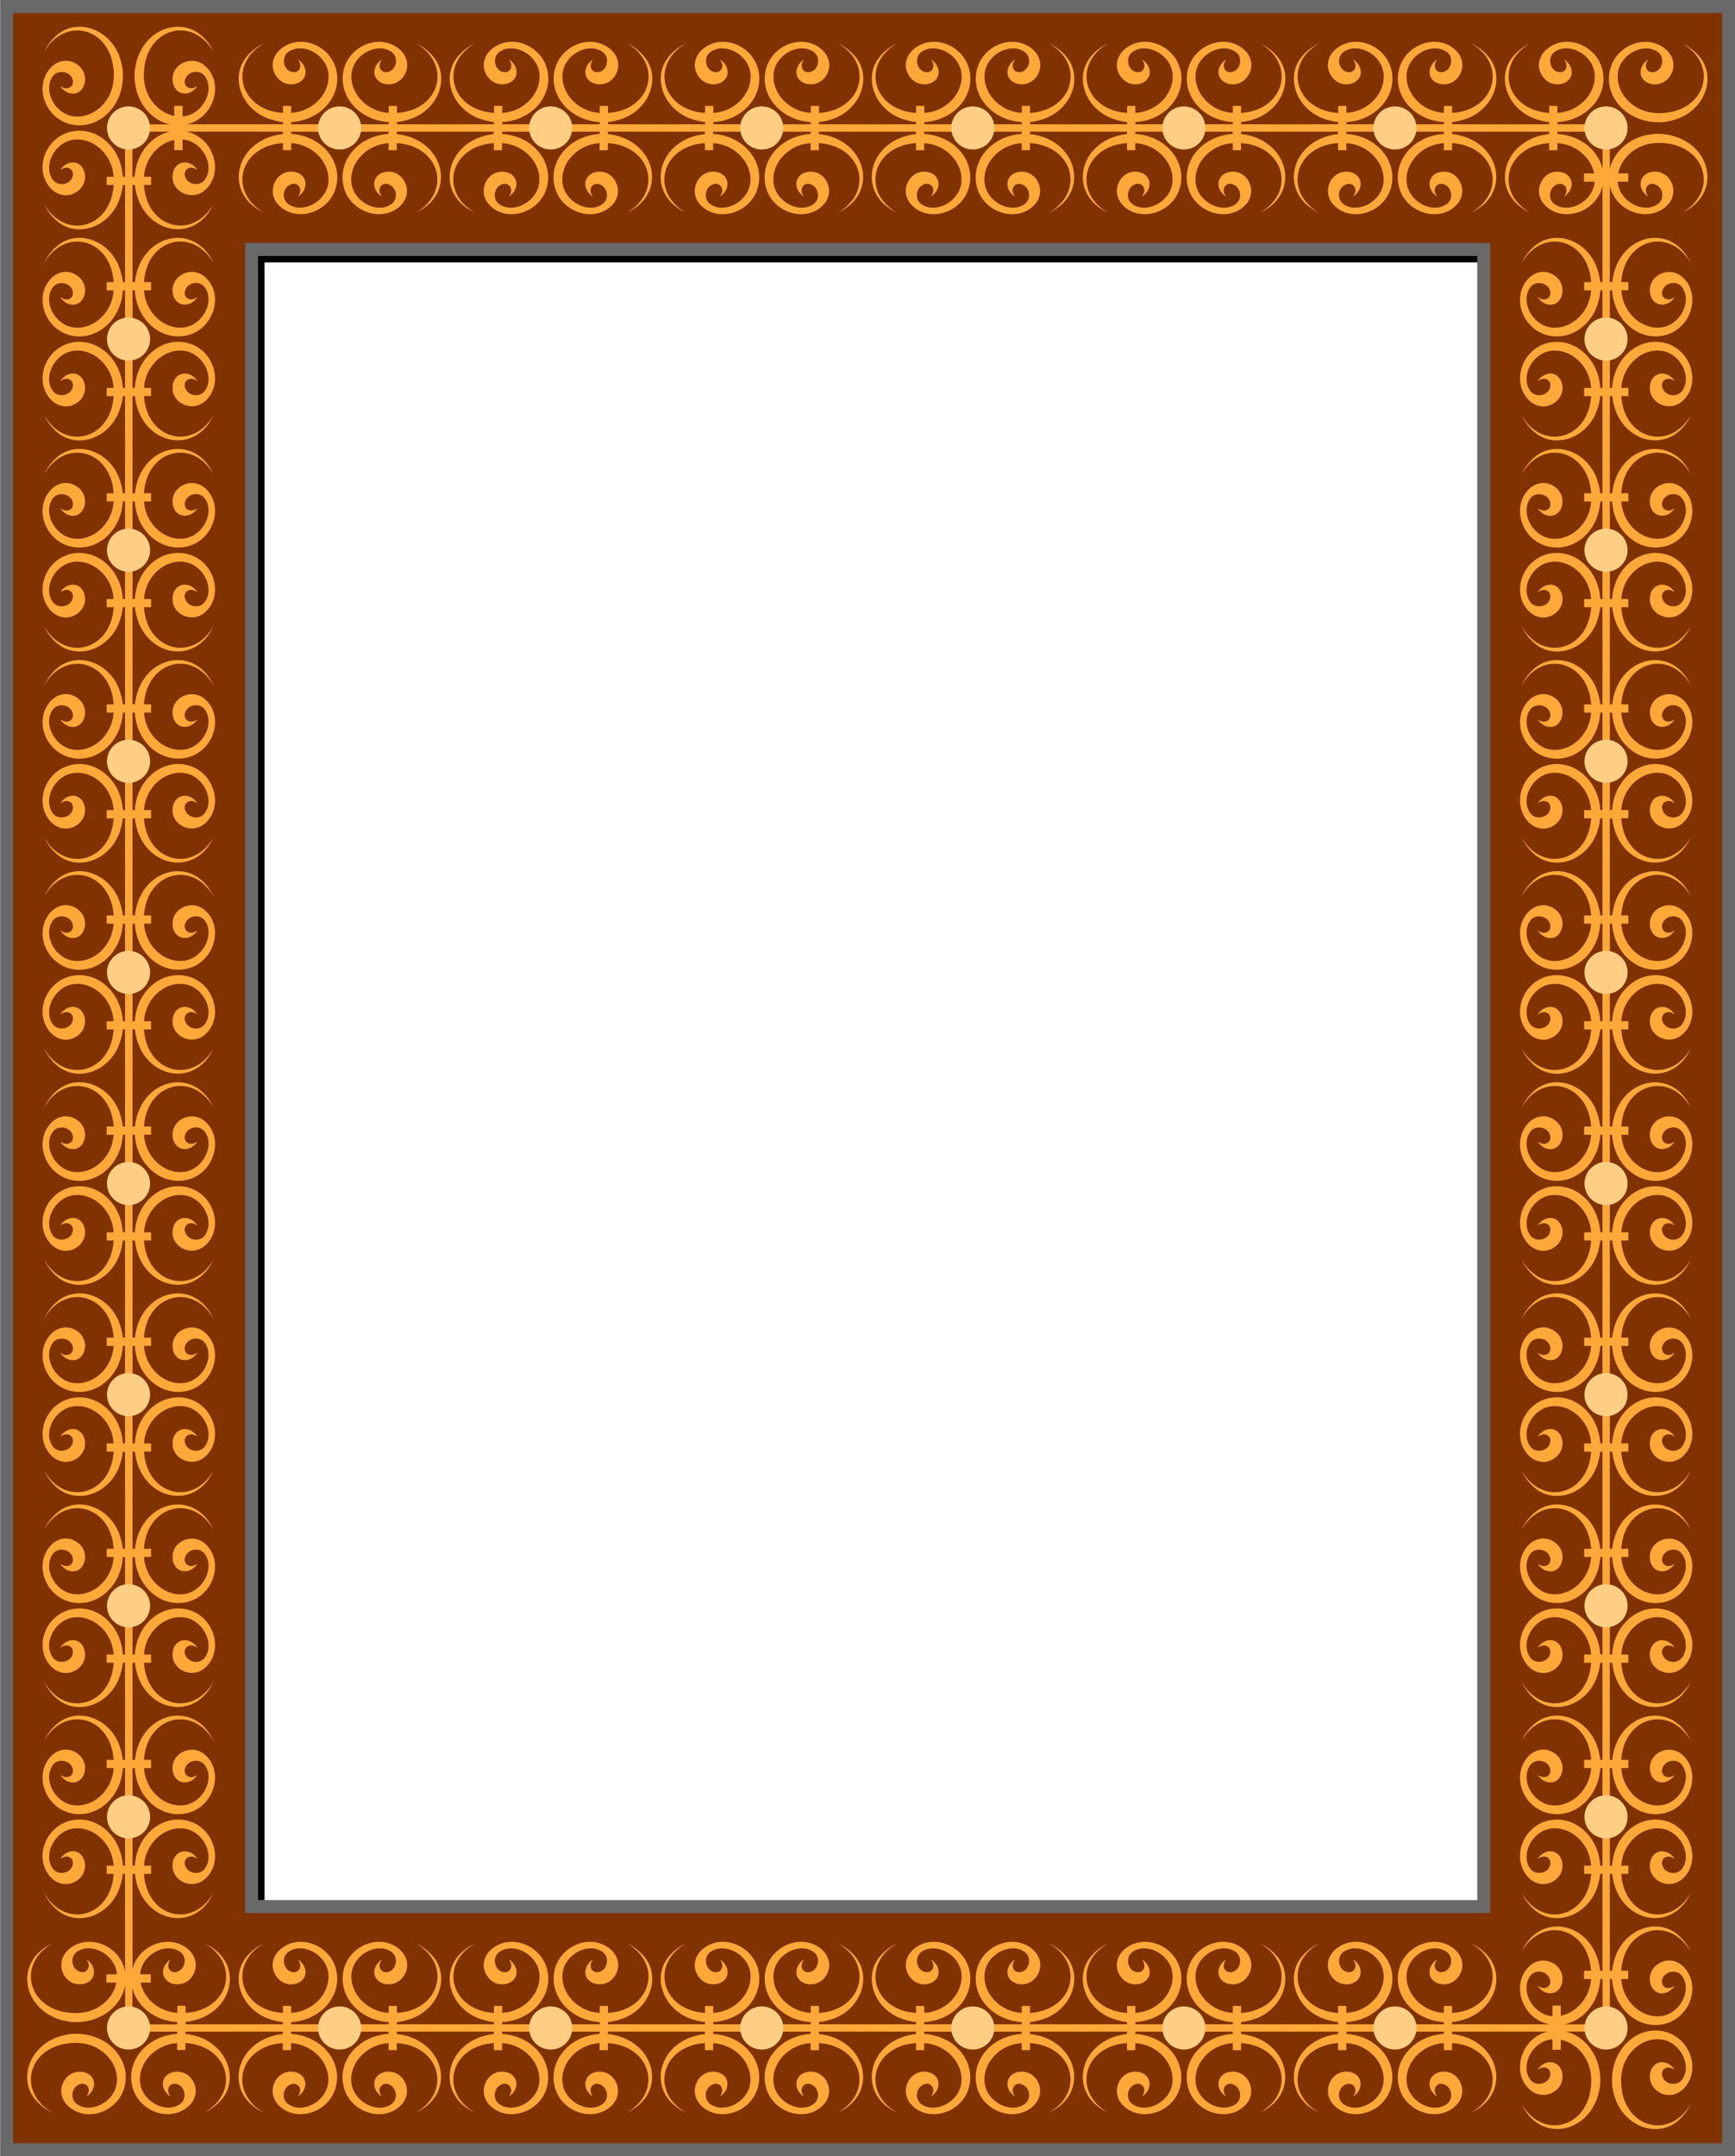
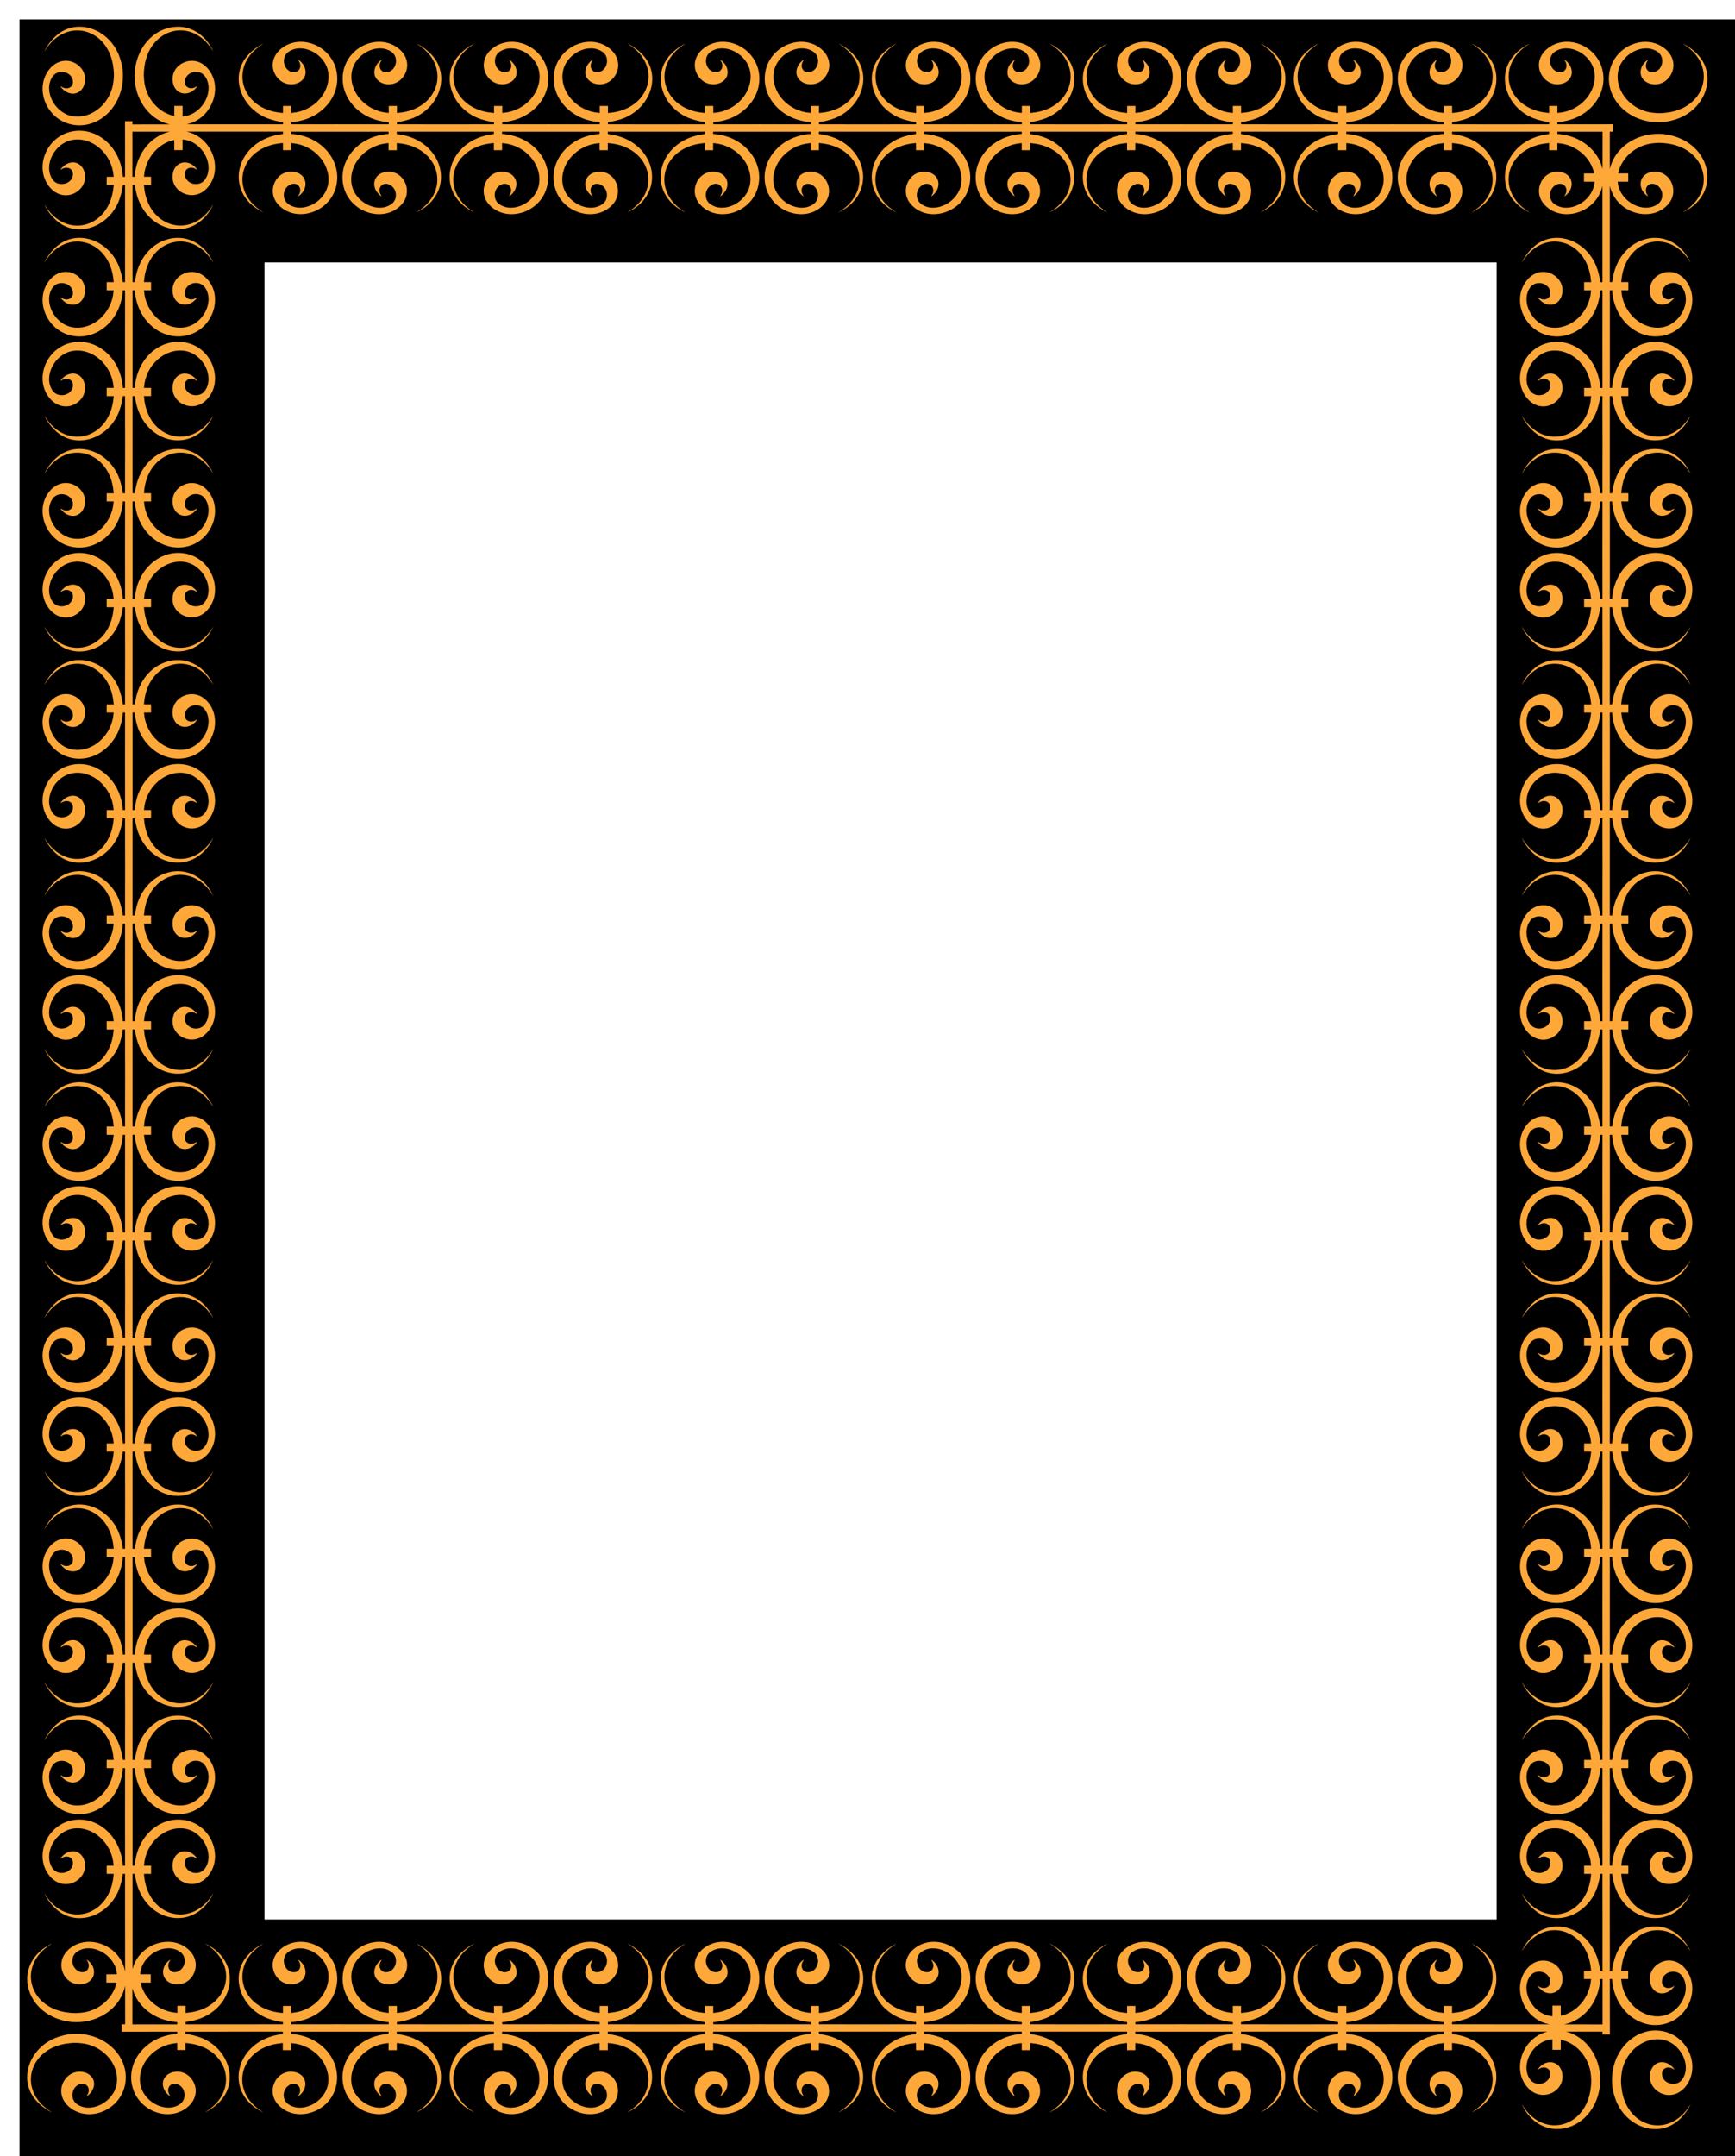
<svg xmlns="http://www.w3.org/2000/svg" width="568.36mm" height="706.17mm" version="1.1" viewBox="0 0 2013.9 2502.2">
  <defs>
    <filter id="b" color-interpolation-filters="sRGB">
      <feGaussianBlur in="SourceGraphic" result="blur" stdDeviation="3.6" />
      <feDiffuseLighting lighting-color="rgb(255,255,255)" result="diffuse" surfaceScale="10">
        <feDistantLight azimuth="235" elevation="29" />
      </feDiffuseLighting>
      <feComposite in="diffuse" in2="diffuse" k1="1" operator="arithmetic" result="composite1" />
      <feComposite in="composite1" in2="SourceGraphic" k1="1" k3="1" operator="arithmetic" result="composite2" />
    </filter>
    <filter id="a" x="-.013" y="-.011" width="1.027" height="1.022" color-interpolation-filters="sRGB">
      <feGaussianBlur stdDeviation="2.243" />
    </filter>
  </defs>
  <g transform="translate(-1013.8 2050.7)">
    <g transform="matrix(5 0 0 5 -8083 3198.3)">
-       <path d="m1823.9-1045.3v497.44h399.77v-497.44zm56.868 56.417h286.04v384.6h-286.04z" filter="url(#a)" />
-       <path d="m1820.9-1048.3v497.44h399.77v-497.44zm56.868 56.417h286.04v384.6h-286.04z" fill="#803300" filter="url(#b)" stroke="#696969" stroke-width="3" />
+       <path d="m1823.9-1045.3v497.44h399.77v-497.44zm56.868 56.417h286.04v384.6h-286.04" filter="url(#a)" />
      <path d="m1837.9-1043.6c-1.648-0.016-3.286 0.452-4.723 1.473-1.34 0.953-2.619 2.469-3.394 4.024-0.156 0.313-0.142 0.311 0.056-0.01 4.945-7.948 15.052-5.119 15.885 4.446 0.01 0.085 0.019 0.198 0.026 0.251l0.012 0.098c0.057 0.569 0.046 1.412-0.019 1.907l-0.014 0.189c-0.383 5.093-4.826 9.074-9.384 8.408-4.306-0.63-7.064-6.01-4.748-9.263 1.334-1.875 4.607-1.022 4.696 1.224 0.055 1.391-1.419 2.024-2.696 1.159-0.093-0.063-0.169-0.11-0.169-0.104 0 0.283 0.861 1.1 1.455 1.382 3.762 1.783 5.955-3.752 2.512-6.34-2.054-1.544-4.738-1.164-6.481 0.917-3.742 4.467-0.846 11.754 5.147 12.952 5.817 1.163 11.306-3.639 11.798-10.322l0.015-0.2c0.036-0.635 0.044-1.254-0.027-1.933 0-0.793-0.477-2.701-0.962-3.85-1.685-3.992-5.358-6.372-8.984-6.408zm22.67 0.011c-4.58 0.017-9.173 3.736-9.909 10.155l-0.013 0.118c-0.059 0.806-0.072 1.093-0.024 1.907l0.015 0.2c0.389 5.278 3.867 9.322 8.125 10.277-3.878 0-8.185 0-8.674 0.01v-0.746h-1.712c0 3.172 0.011 2.547 0.011 9.414v3.491h-0.517l-0.015-0.2c-0.492-6.683-5.98-11.485-11.798-10.322-5.993 1.198-8.889 8.485-5.147 12.952 1.743 2.08 4.427 2.46 6.481 0.916 3.443-2.588 1.25-8.123-2.512-6.34-0.594 0.281-1.455 1.099-1.455 1.382 0 0.01 0.076-0.042 0.169-0.104 1.277-0.865 2.751-0.232 2.696 1.159-0.088 2.246-3.361 3.099-4.696 1.224-2.315-3.254 0.442-8.634 4.748-9.264 4.558-0.666 9 3.314 9.384 8.408l0.014 0.188h-1.616v1.907h1.635l-0.012 0.097c-0.01 0.053-0.018 0.167-0.026 0.252-0.833 9.566-10.94 12.394-15.885 4.446-0.198-0.319-0.212-0.321-0.056-0.01 0.775 1.555 2.054 3.072 3.394 4.024 4.598 3.268 11.256 0.871 13.707-4.935 0.485-1.149 0.962-3.058 0.962-3.85 0-0.019 0.069-0.026 0.272-0.026h0.272v5.359c0 2.6 0.01 5.229 0.012 5.904-0.01 0.655-0.012 3.309-0.012 5.921v5.36h-0.272c-0.203 0-0.272-7e-3 -0.272-0.026 0-0.793-0.477-2.701-0.962-3.85-2.451-5.806-9.109-8.203-13.707-4.935-1.34 0.953-2.619 2.469-3.394 4.024-0.156 0.313-0.142 0.311 0.056-8e-3 4.945-7.948 15.052-5.119 15.885 4.446 0.01 0.085 0.019 0.198 0.026 0.251l0.012 0.098h-1.635v1.907h1.616l-0.014 0.189c-0.383 5.093-4.826 9.074-9.384 8.407-4.306-0.63-7.063-6.01-4.748-9.263 1.334-1.875 4.607-1.022 4.696 1.224 0.055 1.391-1.419 2.024-2.696 1.159-0.093-0.063-0.169-0.11-0.169-0.104 0 0.283 0.861 1.1 1.455 1.382 3.762 1.783 5.955-3.752 2.512-6.34-2.054-1.544-4.738-1.164-6.481 0.917-3.742 4.467-0.846 11.754 5.147 12.952 5.817 1.163 11.306-3.639 11.798-10.322l0.015-0.2h0.517v3.492c-0.027 11.351 0 6.061 0 15.659v3.491h-0.517l-0.015-0.2c-0.492-6.683-5.98-11.485-11.798-10.322-5.993 1.198-8.889 8.485-5.147 12.952 1.743 2.08 4.427 2.46 6.481 0.916 3.443-2.588 1.25-8.123-2.512-6.34-0.594 0.281-1.455 1.099-1.455 1.381 0 6e-3 0.076-0.041 0.169-0.104 1.277-0.865 2.751-0.232 2.696 1.159-0.088 2.246-3.361 3.099-4.696 1.224-2.315-3.254 0.442-8.634 4.748-9.264 4.558-0.666 9.001 3.314 9.384 8.407l0.014 0.189h-1.616v1.907h1.635l-0.012 0.097c-0.01 0.054-0.018 0.167-0.026 0.251-0.833 9.566-10.94 12.395-15.885 4.447-0.198-0.319-0.212-0.321-0.056-8e-3 0.775 1.555 2.054 3.072 3.394 4.024 4.598 3.268 11.256 0.871 13.707-4.935 0.485-1.149 0.962-3.058 0.962-3.85 0-0.019 0.069-0.026 0.272-0.026h0.272v5.359c0 2.6 0.01 5.229 0.012 5.904-0.01 0.655-0.012 3.309-0.012 5.921v5.36h-0.272c-0.203 0-0.272-7e-3 -0.272-0.026 0-0.793-0.477-2.701-0.962-3.85-2.451-5.806-9.109-8.203-13.707-4.935-1.34 0.953-2.619 2.469-3.394 4.024-0.156 0.313-0.142 0.311 0.056-8e-3 4.945-7.948 15.052-5.119 15.885 4.446 0.01 0.085 0.019 0.198 0.026 0.251l0.012 0.098h-1.635v1.907h1.616l-0.014 0.189c-0.383 5.093-4.826 9.074-9.384 8.407-4.306-0.63-7.063-6.01-4.748-9.263 1.334-1.875 4.607-1.022 4.696 1.224 0.055 1.391-1.419 2.024-2.696 1.159-0.093-0.063-0.169-0.11-0.169-0.104 0 0.283 0.861 1.1 1.455 1.382 3.762 1.783 5.955-3.752 2.512-6.34-2.054-1.544-4.738-1.164-6.481 0.917-3.742 4.467-0.846 11.754 5.147 12.952 5.817 1.163 11.306-3.639 11.798-10.322l0.015-0.2h0.517v3.492c-0.027 11.351 0 6.061 0 15.659v3.491h-0.517l-0.015-0.2c-0.492-6.683-5.98-11.485-11.798-10.322-5.993 1.198-8.889 8.485-5.147 12.952 1.743 2.08 4.427 2.46 6.481 0.916 3.443-2.588 1.25-8.123-2.512-6.34-0.594 0.281-1.455 1.099-1.455 1.381 0 6e-3 0.076-0.041 0.169-0.104 1.277-0.865 2.751-0.232 2.696 1.159-0.088 2.246-3.361 3.099-4.696 1.224-2.315-3.254 0.442-8.634 4.748-9.264 4.558-0.666 9.001 3.314 9.384 8.407l0.014 0.189h-1.616v1.907h1.635l-0.012 0.097c-0.01 0.054-0.018 0.167-0.026 0.251-0.833 9.566-10.94 12.395-15.885 4.447-0.198-0.319-0.212-0.321-0.056-8e-3 0.775 1.555 2.054 3.072 3.394 4.024 4.598 3.268 11.256 0.871 13.707-4.935 0.485-1.149 0.962-3.058 0.962-3.85 0-0.019 0.069-0.026 0.272-0.026h0.272v5.359c0 2.6 0.01 5.229 0.012 5.904-0.01 0.655-0.012 3.309-0.012 5.921v5.36h-0.272c-0.203 0-0.272-7e-3 -0.272-0.026 0-0.793-0.477-2.701-0.962-3.85-2.451-5.806-9.109-8.203-13.707-4.935-1.34 0.953-2.619 2.469-3.394 4.024-0.156 0.313-0.142 0.311 0.056-8e-3 4.945-7.948 15.052-5.12 15.885 4.446 0.01 0.085 0.019 0.198 0.026 0.251l0.012 0.098h-1.635v1.907h1.616l-0.014 0.189c-0.383 5.093-4.826 9.074-9.384 8.407-4.306-0.63-7.063-6.01-4.748-9.263 1.334-1.875 4.607-1.022 4.696 1.224 0.055 1.391-1.419 2.024-2.696 1.159-0.093-0.063-0.169-0.11-0.169-0.104 0 0.283 0.861 1.1 1.455 1.382 3.762 1.783 5.955-3.752 2.512-6.34-2.054-1.544-4.738-1.164-6.481 0.917-3.742 4.467-0.846 11.754 5.147 12.952 5.817 1.163 11.306-3.639 11.798-10.322l0.015-0.2h0.517v3.492c-0.027 11.351 0 6.061 0 15.659v3.491h-0.517l-0.015-0.2c-0.492-6.683-5.98-11.485-11.798-10.322-5.993 1.198-8.889 8.485-5.147 12.952 1.743 2.08 4.427 2.46 6.481 0.916 3.443-2.588 1.25-8.123-2.512-6.34-0.594 0.281-1.455 1.099-1.455 1.381 0 6e-3 0.076-0.041 0.169-0.104 1.277-0.865 2.751-0.232 2.696 1.159-0.088 2.246-3.361 3.099-4.696 1.224-2.315-3.254 0.442-8.634 4.748-9.264 4.558-0.666 9.001 3.314 9.384 8.407l0.014 0.189h-1.616v1.907h1.635l-0.012 0.097c-0.01 0.054-0.018 0.167-0.026 0.251-0.833 9.566-10.94 12.395-15.885 4.447-0.198-0.319-0.212-0.321-0.056-8e-3 0.775 1.555 2.054 3.072 3.394 4.024 4.598 3.268 11.256 0.871 13.707-4.935 0.485-1.149 0.962-3.058 0.962-3.85 0-0.019 0.069-0.026 0.272-0.026h0.272v5.359c0 2.6 0.01 5.229 0.012 5.904-0.01 0.655-0.012 3.309-0.012 5.921v5.36h-0.272c-0.203 0-0.272-7e-3 -0.272-0.026 0-0.793-0.477-2.701-0.962-3.85-2.451-5.806-9.109-8.203-13.707-4.935-1.34 0.953-2.619 2.469-3.394 4.024-0.156 0.313-0.142 0.311 0.056-8e-3 4.945-7.948 15.052-5.119 15.885 4.446 0.01 0.085 0.019 0.198 0.026 0.251l0.012 0.098h-1.635v1.907h1.616l-0.014 0.189c-0.383 5.093-4.826 9.074-9.384 8.407-4.306-0.63-7.063-6.01-4.748-9.263 1.334-1.875 4.607-1.022 4.696 1.224 0.055 1.391-1.419 2.024-2.696 1.159-0.093-0.063-0.169-0.11-0.169-0.104 0 0.283 0.861 1.1 1.455 1.382 3.762 1.783 5.955-3.752 2.512-6.34-2.054-1.544-4.738-1.164-6.481 0.917-3.742 4.467-0.846 11.754 5.147 12.952 5.817 1.163 11.306-3.639 11.798-10.322l0.015-0.2h0.517v3.492c-0.027 11.351 0 6.061 0 15.659v3.491h-0.517l-0.015-0.2c-0.492-6.683-5.98-11.485-11.798-10.322-5.993 1.198-8.889 8.485-5.147 12.952 1.743 2.08 4.427 2.46 6.481 0.916 3.443-2.588 1.25-8.123-2.512-6.34-0.594 0.282-1.455 1.099-1.455 1.381 0 6e-3 0.076-0.041 0.169-0.104 1.277-0.865 2.751-0.232 2.696 1.159-0.088 2.246-3.361 3.099-4.696 1.224-2.315-3.254 0.442-8.634 4.748-9.264 4.558-0.666 9.001 3.314 9.384 8.408l0.014 0.188h-1.616v1.907h1.635l-0.012 0.097c-0.01 0.054-0.018 0.167-0.026 0.251-0.833 9.566-10.94 12.395-15.885 4.447-0.198-0.319-0.212-0.321-0.056-8e-3 0.775 1.555 2.054 3.072 3.394 4.024 4.598 3.268 11.256 0.871 13.707-4.935 0.485-1.149 0.962-3.058 0.962-3.85 0-0.019 0.069-0.026 0.272-0.026h0.272v5.359c0 2.6 0.01 5.229 0.012 5.904-0.01 0.655-0.012 3.309-0.012 5.921v5.359h-0.272c-0.203 0-0.272-7e-3 -0.272-0.026 0-0.793-0.477-2.701-0.962-3.85-2.451-5.806-9.109-8.203-13.707-4.935-1.34 0.953-2.619 2.469-3.394 4.024-0.156 0.313-0.142 0.311 0.056-8e-3 4.945-7.948 15.052-5.119 15.885 4.446 0.01 0.085 0.019 0.198 0.026 0.252l0.012 0.097h-1.635v1.907h1.616l-0.014 0.188c-0.383 5.093-4.826 9.074-9.384 8.408-4.306-0.63-7.063-6.01-4.748-9.264 1.334-1.875 4.607-1.022 4.696 1.224 0.055 1.391-1.419 2.024-2.696 1.159-0.093-0.063-0.169-0.11-0.169-0.104 0 0.283 0.861 1.1 1.455 1.382 3.762 1.783 5.955-3.752 2.512-6.34-2.054-1.544-4.738-1.164-6.481 0.916-3.742 4.467-0.846 11.754 5.147 12.952 5.817 1.163 11.306-3.638 11.798-10.322l0.015-0.2h0.517v3.491c-0.027 11.351 0 6.061 0 15.659v3.491h-0.517l-0.015-0.2c-0.492-6.683-5.98-11.485-11.798-10.322-5.993 1.198-8.889 8.485-5.147 12.952 1.743 2.08 4.427 2.46 6.481 0.917 3.443-2.588 1.25-8.123-2.512-6.34-0.594 0.282-1.455 1.099-1.455 1.382 0 6e-3 0.076-0.041 0.169-0.104 1.277-0.865 2.751-0.232 2.696 1.159-0.088 2.246-3.361 3.099-4.696 1.224-2.315-3.254 0.442-8.634 4.748-9.264 4.558-0.666 9.001 3.314 9.384 8.408l0.014 0.188h-1.616v1.907h1.635l-0.012 0.098c-0.01 0.054-0.018 0.167-0.026 0.251-0.833 9.566-10.94 12.394-15.885 4.446-0.198-0.319-0.212-0.32-0.056-8e-3 0.775 1.555 2.054 3.072 3.394 4.024 4.598 3.268 11.256 0.871 13.707-4.935 0.485-1.149 0.962-3.058 0.962-3.85 0-0.019 0.069-0.026 0.272-0.026h0.272v5.36c0 2.6 0.01 5.229 0.012 5.903-0.01 0.655-0.012 3.309-0.012 5.921v5.359h-0.272c-0.203 0-0.272-7e-3 -0.272-0.026 0-0.793-0.477-2.701-0.962-3.85-2.451-5.806-9.109-8.203-13.707-4.935-1.34 0.953-2.619 2.469-3.394 4.024-0.156 0.313-0.142 0.311 0.056-8e-3 4.945-7.948 15.052-5.119 15.885 4.446 0.01 0.085 0.019 0.198 0.026 0.252l0.012 0.097h-1.635v1.907h1.616l-0.014 0.188c-0.383 5.093-4.826 9.074-9.384 8.408-4.306-0.63-7.063-6.01-4.748-9.264 1.334-1.875 4.607-1.022 4.696 1.224 0.055 1.391-1.419 2.024-2.696 1.159-0.093-0.063-0.169-0.11-0.169-0.104 0 0.283 0.861 1.1 1.455 1.382 3.762 1.783 5.955-3.752 2.512-6.34-2.054-1.544-4.738-1.164-6.481 0.916-3.742 4.467-0.846 11.754 5.147 12.952 5.817 1.163 11.306-3.638 11.798-10.322l0.015-0.2h0.517v3.491c-0.027 11.351 0 6.061 0 15.659v3.491h-0.517l-0.015-0.2c-0.492-6.683-5.98-11.485-11.798-10.322-5.993 1.198-8.889 8.485-5.147 12.952 1.743 2.08 4.427 2.46 6.481 0.917 3.443-2.588 1.25-8.123-2.512-6.34-0.594 0.282-1.455 1.099-1.455 1.382 0 6e-3 0.076-0.041 0.169-0.104 1.277-0.865 2.751-0.232 2.696 1.159-0.088 2.246-3.361 3.099-4.696 1.224-2.315-3.254 0.442-8.634 4.748-9.264 4.558-0.666 9.001 3.314 9.384 8.408l0.014 0.188h-1.616v1.907h1.635l-0.012 0.098c-0.01 0.054-0.018 0.167-0.026 0.251-0.833 9.566-10.94 12.394-15.885 4.446-0.198-0.319-0.212-0.32-0.056-8e-3 0.775 1.555 2.054 3.072 3.394 4.024 4.598 3.268 11.256 0.871 13.707-4.935 0.485-1.149 0.962-3.058 0.962-3.85 0-0.019 0.069-0.026 0.272-0.026h0.272v5.36c0 2.6 0.01 5.229 0.012 5.903-0.01 0.655-0.012 3.309-0.012 5.921v5.359h-0.272c-0.203 0-0.272-7e-3 -0.272-0.026 0-0.793-0.477-2.701-0.962-3.85-2.451-5.806-9.109-8.203-13.707-4.935-1.34 0.953-2.619 2.469-3.394 4.024-0.156 0.313-0.142 0.31 0.056-8e-3 4.945-7.948 15.052-5.119 15.885 4.446 0.01 0.085 0.019 0.198 0.026 0.252l0.012 0.097h-1.635v1.907h1.616l-0.014 0.188c-0.383 5.093-4.826 9.074-9.384 8.408-4.306-0.63-7.063-6.01-4.748-9.264 1.334-1.875 4.607-1.022 4.696 1.224 0.055 1.391-1.419 2.024-2.696 1.159-0.093-0.063-0.169-0.11-0.169-0.104 0 0.283 0.861 1.1 1.455 1.382 3.762 1.783 5.955-3.752 2.512-6.34-2.054-1.544-4.738-1.164-6.481 0.916-3.742 4.467-0.846 11.754 5.147 12.952 5.817 1.163 11.306-3.638 11.798-10.322l0.015-0.2h0.517v3.491c-0.027 11.351 0 6.061 0 15.659v3.492h-0.517l-0.015-0.2c-0.492-6.683-5.98-11.485-11.798-10.322-5.993 1.198-8.889 8.485-5.147 12.952 1.743 2.08 4.427 2.46 6.481 0.917 3.443-2.588 1.25-8.123-2.512-6.34-0.594 0.282-1.455 1.099-1.455 1.382 0 6e-3 0.076-0.041 0.169-0.104 1.277-0.865 2.751-0.232 2.696 1.159-0.088 2.246-3.361 3.099-4.696 1.224-2.315-3.254 0.442-8.634 4.748-9.264 4.558-0.666 9.001 3.314 9.384 8.408l0.014 0.189h-1.616v1.907h1.635l-0.012 0.098c-0.01 0.054-0.018 0.167-0.026 0.251-0.833 9.566-10.94 12.394-15.885 4.446-0.198-0.319-0.212-0.32-0.056-8e-3 0.775 1.555 2.054 3.072 3.394 4.024 4.598 3.268 11.256 0.871 13.707-4.935 0.485-1.149 0.962-3.058 0.962-3.85 0-0.019 0.069-0.026 0.272-0.026h0.272v5.36c0 2.6 0.01 5.229 0.012 5.903-0.01 0.655-0.012 3.309-0.012 5.921v5.359h-0.272c-0.203 0-0.272-7e-3 -0.272-0.026 0-0.793-0.477-2.701-0.962-3.85-2.451-5.806-9.109-8.203-13.707-4.935-1.34 0.953-2.619 2.469-3.394 4.024-0.156 0.313-0.142 0.31 0.056-8e-3 4.945-7.948 15.052-5.119 15.885 4.446 0.01 0.085 0.019 0.198 0.026 0.252l0.012 0.097h-1.635v1.907h1.616l-0.014 0.188c-0.383 5.093-4.826 9.074-9.384 8.408-4.306-0.63-7.063-6.01-4.748-9.264 1.334-1.875 4.607-1.022 4.696 1.224 0.055 1.391-1.419 2.024-2.696 1.159-0.093-0.063-0.169-0.11-0.169-0.104 0 0.283 0.861 1.1 1.455 1.382 3.762 1.783 5.955-3.752 2.512-6.34-2.054-1.544-4.738-1.164-6.481 0.916-3.742 4.467-0.846 11.754 5.147 12.952 5.817 1.163 11.306-3.638 11.798-10.322l0.015-0.2h0.517v3.491c-0.027 11.351 0 6.061 0 15.659v3.491h-0.517l-0.015-0.2c-0.492-6.683-5.98-11.485-11.798-10.322-5.993 1.198-8.889 8.485-5.147 12.952 1.743 2.08 4.427 2.46 6.481 0.917 3.443-2.588 1.25-8.123-2.512-6.34-0.594 0.282-1.455 1.099-1.455 1.382 0 6e-3 0.076-0.041 0.169-0.104 1.277-0.865 2.751-0.232 2.696 1.159-0.088 2.246-3.361 3.099-4.696 1.224-2.315-3.254 0.442-8.634 4.748-9.264 4.558-0.666 9.001 3.314 9.384 8.408l0.014 0.188h-1.616v1.907h1.635l-0.012 0.098c-0.01 0.054-0.018 0.167-0.026 0.251-0.833 9.566-10.94 12.394-15.885 4.446-0.198-0.319-0.212-0.32-0.056-8e-3 0.775 1.555 2.054 3.072 3.394 4.024 4.598 3.268 11.256 0.871 13.707-4.935 0.485-1.149 0.962-3.058 0.962-3.85 0-0.019 0.069-0.026 0.272-0.026h0.272v5.36c0 1.581 0 9.665 0.01 17.327-0.053-0.29-0.119-0.58-0.203-0.871-1.714-5.893-9.469-8.097-13.365-3.797-2.932 3.236-0.252 8.386 3.917 7.524 2.037-0.421 2.986-2.288 2.107-4.143-0.283-0.597-1.098-1.455-1.382-1.455-0.01 0 0.041 0.076 0.104 0.168 1.115 1.646-0.309 3.367-2.033 2.458-1.689-0.891-1.883-3.366-0.35-4.457 3.255-2.316 8.633 0.441 9.263 4.748 0.022 0.151 0.038 0.303 0.05 0.454h-2.448v1.919h2.335c-0.708 3.622-4.147 6.696-8.345 7.012l-0.189 0.014c-0.866 0.074-1.011 0.075-1.907 0.02l-0.098-0.012c-0.054-7e-3 -0.167-0.018-0.251-0.025-9.566-0.833-12.394-10.94-4.446-15.885 0.319-0.198 0.32-0.212 0.01-0.056-3.776 1.881-5.497 5.009-5.486 8.143 0.017 4.58 3.736 9.173 10.155 9.909l0.118 0.013c0.806 0.059 1.093 0.072 1.907 0.024l0.2-0.015c5.407-0.398 9.519-4.039 10.341-8.439 0 4.087 0 8.48 0.01 8.987h-0.81v1.712c3.172 2e-3 2.547-0.011 9.414-0.011h3.491v0.517l-0.2 0.015c-6.683 0.492-11.485 5.98-10.322 11.798 1.198 5.993 8.485 8.889 12.952 5.147 2.08-1.743 2.46-4.427 0.916-6.481-2.588-3.443-8.123-1.25-6.34 2.512 0.281 0.594 1.099 1.455 1.382 1.455 0.01 0-0.042-0.076-0.104-0.169-0.865-1.277-0.232-2.751 1.159-2.696 2.246 0.088 3.099 3.361 1.224 4.696-3.254 2.315-8.634-0.442-9.264-4.748-0.666-4.558 3.315-9 8.408-9.384l0.188-0.014v1.616h1.907v-1.635l0.097 0.012c0.053 7e-3 0.167 0.018 0.252 0.026 9.566 0.833 12.394 10.94 4.446 15.885-0.319 0.198-0.321 0.212-0.01 0.056 1.555-0.775 3.072-2.054 4.024-3.394 3.268-4.598 0.871-11.256-4.935-13.707-1.149-0.485-3.058-0.962-3.85-0.962-0.019 0-0.026-0.069-0.026-0.272v-0.272h5.359c2.3 0 4.44-5e-3 5.476-0.01v2e-3h11.772v0.562l-0.118 0.013c-10.813 1.239-13.963 13.421-4.669 18.052 0.313 0.156 0.31 0.142-0.01-0.056-7.948-4.945-5.119-15.052 4.447-15.885 0.085-7e-3 0.198-0.019 0.251-0.025l0.097-0.012v1.657h1.907v-1.637l0.188 0.014c5.093 0.383 9.074 4.826 8.408 9.384-0.63 4.307-6.009 7.064-9.264 4.748-1.534-1.091-1.339-3.566 0.35-4.457 1.724-0.909 3.148 0.812 2.034 2.458-0.063 0.093-0.11 0.168-0.104 0.168 0.284 0 1.099-0.858 1.382-1.455 0.879-1.856-0.07-3.722-2.107-4.143-4.168-0.862-6.849 4.288-3.916 7.524 3.896 4.3 11.651 2.096 13.364-3.797 1.754-6.03-3.096-12.041-10.134-12.559l-0.2-0.015v-0.539l3.5 5e-3h15.642l3.5-5e-3v0.538l-0.2 0.015c-7.038 0.518-11.888 6.529-10.135 12.559 1.714 5.893 9.469 8.097 13.365 3.797 2.932-3.236 0.252-8.386-3.917-7.524-2.037 0.421-2.986 2.288-2.107 4.143 0.283 0.597 1.098 1.455 1.382 1.455 0.01 0-0.041-0.076-0.104-0.168-1.115-1.646 0.309-3.367 2.033-2.458 1.689 0.891 1.883 3.366 0.35 4.457-3.254 2.316-8.633-0.441-9.263-4.748-0.666-4.558 3.314-9.001 8.408-9.384l0.189-0.014v1.637h1.907v-1.657l0.098 0.012c0.054 7e-3 0.167 0.018 0.251 0.025 9.566 0.833 12.394 10.94 4.446 15.885-0.319 0.198-0.32 0.212-0.01 0.056 9.295-4.631 6.144-16.813-4.669-18.052l-0.118-0.013v-0.562h22.544v0.562l-0.118 0.013c-10.813 1.239-13.963 13.421-4.669 18.052 0.313 0.156 0.31 0.142-0.01-0.056-7.948-4.945-5.119-15.052 4.447-15.885 0.085-7e-3 0.198-0.019 0.251-0.025l0.097-0.012v1.657h1.907v-1.637l0.188 0.014c5.093 0.383 9.074 4.826 8.408 9.384-0.63 4.307-6.009 7.064-9.264 4.748-1.534-1.091-1.339-3.566 0.35-4.457 1.724-0.909 3.148 0.812 2.034 2.458-0.063 0.093-0.11 0.168-0.104 0.168 0.284 0 1.099-0.858 1.382-1.455 0.879-1.856-0.07-3.722-2.107-4.143-4.168-0.862-6.849 4.288-3.916 7.524 3.896 4.3 11.651 2.096 13.364-3.797 1.754-6.03-3.096-12.041-10.134-12.559l-0.2-0.015v-0.539l3.5 5e-3h15.642l3.5-5e-3v0.538l-0.2 0.015c-7.038 0.518-11.888 6.529-10.135 12.559 1.714 5.893 9.469 8.097 13.365 3.797 2.932-3.236 0.252-8.386-3.917-7.524-2.037 0.421-2.986 2.288-2.107 4.143 0.283 0.597 1.098 1.455 1.382 1.455 0.01 0-0.041-0.076-0.104-0.168-1.115-1.646 0.309-3.367 2.033-2.458 1.689 0.891 1.883 3.366 0.35 4.457-3.254 2.316-8.633-0.441-9.263-4.748-0.666-4.558 3.314-9.001 8.407-9.384l0.189-0.014v1.637h1.907v-1.657l0.098 0.012c0.054 7e-3 0.167 0.018 0.251 0.025 9.566 0.833 12.394 10.94 4.446 15.885-0.319 0.198-0.32 0.212-0.01 0.056 9.295-4.631 6.144-16.813-4.669-18.052l-0.118-0.013v-0.562h22.544v0.562l-0.118 0.013c-10.813 1.239-13.963 13.421-4.669 18.052 0.313 0.156 0.31 0.142-0.01-0.056-7.948-4.945-5.119-15.052 4.447-15.885 0.085-7e-3 0.198-0.019 0.251-0.025l0.097-0.012v1.657h1.907v-1.637l0.188 0.014c5.093 0.383 9.074 4.826 8.408 9.384-0.63 4.307-6.009 7.064-9.264 4.748-1.534-1.091-1.339-3.566 0.35-4.457 1.724-0.909 3.148 0.812 2.034 2.458-0.063 0.093-0.11 0.168-0.104 0.168 0.284 0 1.099-0.858 1.382-1.455 0.879-1.856-0.07-3.722-2.107-4.143-4.168-0.862-6.849 4.288-3.916 7.524 3.896 4.3 11.651 2.096 13.364-3.797 1.754-6.03-3.096-12.041-10.134-12.559l-0.2-0.015v-0.539l3.5 5e-3h15.643l3.5-5e-3v0.538l-0.2 0.015c-7.038 0.518-11.888 6.529-10.135 12.559 1.714 5.893 9.469 8.097 13.365 3.797 2.932-3.236 0.252-8.386-3.917-7.524-2.037 0.421-2.986 2.288-2.107 4.143 0.283 0.597 1.098 1.455 1.382 1.455 0.01 0-0.041-0.076-0.104-0.168-1.115-1.646 0.309-3.367 2.033-2.458 1.689 0.891 1.883 3.366 0.35 4.457-3.255 2.316-8.634-0.441-9.263-4.748-0.666-4.558 3.314-9.001 8.407-9.384l0.189-0.014v1.637h1.907v-1.657l0.098 0.012c0.053 7e-3 0.167 0.018 0.251 0.025 9.566 0.833 12.394 10.94 4.446 15.885-0.319 0.198-0.32 0.212-0.01 0.056 9.295-4.631 6.144-16.813-4.669-18.052l-0.118-0.013v-0.562h22.544v0.562l-0.118 0.013c-10.813 1.239-13.963 13.421-4.669 18.052 0.313 0.156 0.31 0.142-0.01-0.056-7.948-4.945-5.119-15.052 4.447-15.885 0.085-7e-3 0.198-0.019 0.251-0.025l0.097-0.012v1.657h1.907v-1.637l0.188 0.014c5.093 0.383 9.074 4.826 8.408 9.384-0.63 4.307-6.009 7.064-9.264 4.748-1.534-1.091-1.339-3.566 0.35-4.457 1.724-0.909 3.148 0.812 2.034 2.458-0.063 0.093-0.11 0.168-0.104 0.168 0.284 0 1.099-0.858 1.382-1.455 0.879-1.856-0.07-3.722-2.107-4.143-4.168-0.862-6.849 4.288-3.916 7.524 3.896 4.3 11.651 2.096 13.364-3.797 1.754-6.03-3.096-12.041-10.134-12.559l-0.2-0.015v-0.539l3.5 5e-3h15.643l3.5-5e-3v0.538l-0.2 0.015c-7.038 0.518-11.888 6.529-10.135 12.559 1.714 5.893 9.469 8.097 13.365 3.797 2.932-3.236 0.252-8.386-3.917-7.524-2.037 0.421-2.986 2.288-2.107 4.143 0.283 0.597 1.098 1.455 1.382 1.455 0.01 0-0.041-0.076-0.104-0.168-1.115-1.646 0.309-3.367 2.033-2.458 1.689 0.891 1.883 3.366 0.35 4.457-3.255 2.316-8.634-0.441-9.263-4.748-0.666-4.558 3.314-9.001 8.407-9.384l0.189-0.014v1.637h1.907v-1.657l0.098 0.012c0.054 7e-3 0.167 0.018 0.251 0.025 9.566 0.833 12.394 10.94 4.446 15.885-0.319 0.198-0.32 0.212-0.01 0.056 9.295-4.631 6.144-16.813-4.669-18.052l-0.118-0.013v-0.562h22.544v0.562l-0.118 0.013c-10.813 1.239-13.963 13.421-4.669 18.052 0.312 0.156 0.31 0.142-0.01-0.056-7.948-4.945-5.119-15.052 4.446-15.885 0.085-7e-3 0.198-0.019 0.251-0.025l0.097-0.012v1.657h1.907v-1.637l0.188 0.014c5.093 0.383 9.074 4.826 8.408 9.384-0.63 4.307-6.009 7.064-9.264 4.748-1.534-1.091-1.339-3.566 0.35-4.457 1.724-0.909 3.148 0.812 2.034 2.458-0.063 0.093-0.11 0.168-0.104 0.168 0.284 0 1.099-0.858 1.382-1.455 0.879-1.856-0.07-3.722-2.107-4.143-4.168-0.862-6.849 4.288-3.916 7.524 3.896 4.3 11.651 2.096 13.364-3.797 1.754-6.03-3.096-12.041-10.134-12.559l-0.2-0.015v-0.539l3.5 5e-3h15.643l3.5-5e-3v0.538l-0.2 0.015c-7.038 0.518-11.888 6.529-10.135 12.559 1.714 5.893 9.469 8.097 13.365 3.797 2.932-3.236 0.252-8.386-3.917-7.524-2.037 0.421-2.986 2.288-2.107 4.143 0.283 0.597 1.098 1.455 1.382 1.455 0.01 0-0.041-0.076-0.104-0.168-1.115-1.646 0.309-3.367 2.033-2.458 1.689 0.891 1.883 3.366 0.35 4.457-3.255 2.316-8.634-0.441-9.263-4.748-0.666-4.558 3.314-9.001 8.407-9.384l0.189-0.014v1.637h1.907v-1.657l0.098 0.012c0.054 7e-3 0.167 0.018 0.251 0.025 9.566 0.833 12.394 10.94 4.446 15.885-0.319 0.198-0.32 0.212-0.01 0.056 9.294-4.631 6.144-16.813-4.669-18.052l-0.118-0.013v-0.562h22.544v0.562l-0.118 0.013c-10.813 1.239-13.963 13.421-4.669 18.052 0.313 0.156 0.31 0.142-0.01-0.056-7.948-4.945-5.12-15.052 4.446-15.885 0.085-7e-3 0.198-0.019 0.252-0.025l0.097-0.012v1.657h1.907v-1.637l0.188 0.014c5.093 0.383 9.074 4.826 8.408 9.384-0.63 4.307-6.009 7.064-9.264 4.748-1.534-1.091-1.339-3.566 0.35-4.457 1.724-0.909 3.148 0.812 2.034 2.458-0.063 0.093-0.11 0.168-0.104 0.168 0.284 0 1.099-0.858 1.382-1.455 0.879-1.856-0.07-3.722-2.107-4.143-4.168-0.862-6.849 4.288-3.917 7.524 3.896 4.3 11.651 2.096 13.364-3.797 1.754-6.03-3.096-12.041-10.134-12.559l-0.2-0.015v-0.539l3.5 5e-3h15.643l3.5-5e-3v0.538l-0.2 0.015c-7.038 0.518-11.888 6.529-10.135 12.559 1.714 5.893 9.469 8.097 13.365 3.797 2.932-3.236 0.252-8.386-3.917-7.524-2.037 0.421-2.986 2.288-2.107 4.143 0.283 0.597 1.098 1.455 1.382 1.455 0.01 0-0.041-0.076-0.104-0.168-1.115-1.646 0.309-3.367 2.033-2.458 1.689 0.891 1.883 3.366 0.35 4.457-3.254 2.316-8.633-0.441-9.263-4.748-0.666-4.558 3.314-9.001 8.408-9.384l0.189-0.014v1.637h1.907v-1.657l0.098 0.012c0.054 7e-3 0.167 0.018 0.251 0.025 9.566 0.833 12.394 10.94 4.446 15.885-0.319 0.198-0.32 0.212-0.01 0.056 9.294-4.631 6.144-16.813-4.669-18.052l-0.118-0.013v-0.562h22.146c-0.11 0.027-0.22 0.056-0.331 0.088-5.893 1.714-8.097 9.469-3.797 13.365 3.236 2.932 8.386 0.252 7.524-3.917-0.421-2.037-2.288-2.986-4.143-2.107-0.597 0.283-1.455 1.098-1.455 1.382 0 6e-3 0.076-0.041 0.168-0.104 1.646-1.115 3.367 0.309 2.458 2.033-0.891 1.689-3.366 1.883-4.457 0.35-2.316-3.255 0.441-8.633 4.748-9.263 0.151-0.022 0.303-0.038 0.454-0.05v2.448h1.919v-2.335c3.622 0.708 6.696 4.147 7.012 8.345l0.014 0.189c0.074 0.866 0.075 1.011 0.02 1.907l-0.012 0.098c-0.01 0.054-0.018 0.167-0.025 0.251-0.833 9.566-10.94 12.394-15.885 4.446-0.198-0.319-0.212-0.32-0.056-8e-3 1.881 3.776 5.009 5.498 8.143 5.486 4.58-0.017 9.174-3.735 9.909-10.155l0.013-0.118c0.059-0.806 0.072-1.093 0.024-1.907l-0.014-0.2c-0.382-5.182-3.742-9.176-7.894-10.223h8.443v0.686h1.712c0-3.172-0.012-2.547-0.012-9.414v-3.491h0.517l0.015 0.2c0.492 6.683 5.98 11.485 11.798 10.322 5.993-1.198 8.889-8.485 5.147-12.952-1.743-2.08-4.427-2.46-6.481-0.916-3.443 2.588-1.25 8.123 2.512 6.34 0.594-0.281 1.455-1.099 1.455-1.382 0-6e-3 -0.076 0.042-0.169 0.104-1.277 0.865-2.751 0.232-2.696-1.159 0.089-2.246 3.361-3.099 4.696-1.224 2.316 3.254-0.442 8.634-4.748 9.264-4.558 0.666-9-3.314-9.384-8.408l-0.014-0.188h1.616v-1.907h-1.635l0.012-0.097c0.01-0.053 0.018-0.167 0.026-0.252 0.833-9.566 10.94-12.394 15.885-4.446 0.198 0.319 0.212 0.321 0.056 8e-3 -0.775-1.555-2.054-3.072-3.394-4.024-4.598-3.268-11.256-0.871-13.707 4.935-0.485 1.149-0.962 3.058-0.962 3.85 0 0.019-0.069 0.026-0.272 0.026h-0.272v-5.359c0-2.216 0-4.253-0.01-5.358v-11.772h0.562l0.013 0.118c1.239 10.813 13.421 13.964 18.052 4.669 0.156-0.313 0.142-0.311-0.056 8e-3 -4.945 7.948-15.052 5.119-15.885-4.446-0.01-0.085-0.019-0.198-0.025-0.252l-0.012-0.097h1.657v-1.907h-1.637l0.014-0.188c0.383-5.093 4.826-9.074 9.384-8.408 4.307 0.63 7.064 6.009 4.748 9.264-1.091 1.534-3.566 1.339-4.457-0.35-0.909-1.724 0.812-3.148 2.458-2.034 0.093 0.063 0.169 0.11 0.169 0.104 0-0.284-0.858-1.099-1.455-1.382-1.856-0.879-3.722 0.07-4.143 2.107-0.862 4.168 4.288 6.849 7.524 3.917 4.3-3.896 2.096-11.651-3.797-13.365-6.03-1.754-12.041 3.097-12.559 10.135l-0.015 0.2h-0.539l0.01-3.499v-15.643l-0.01-3.5h0.539l0.015 0.2c0.518 7.038 6.529 11.888 12.559 10.134 5.893-1.714 8.097-9.469 3.797-13.365-3.236-2.932-8.386-0.252-7.524 3.917 0.421 2.037 2.288 2.986 4.143 2.107 0.597-0.283 1.455-1.098 1.455-1.382 0-6e-3 -0.076 0.042-0.168 0.104-1.646 1.115-3.367-0.31-2.458-2.034 0.891-1.689 3.366-1.883 4.457-0.35 2.316 3.255-0.441 8.634-4.748 9.264-4.558 0.666-9.001-3.314-9.384-8.408l-0.014-0.188h1.637v-1.907h-1.657l0.012-0.097c0.01-0.054 0.018-0.167 0.025-0.252 0.833-9.566 10.94-12.394 15.885-4.446 0.198 0.319 0.212 0.32 0.056 8e-3 -4.631-9.295-16.813-6.144-18.052 4.669l-0.014 0.118h-0.562v-22.544h0.562l0.013 0.118c1.239 10.813 13.421 13.964 18.052 4.669 0.156-0.313 0.142-0.311-0.056 8e-3 -4.945 7.948-15.052 5.119-15.885-4.446-0.01-0.085-0.019-0.198-0.025-0.252l-0.012-0.097h1.657v-1.907h-1.637l0.014-0.188c0.383-5.093 4.826-9.074 9.384-8.408 4.307 0.63 7.064 6.009 4.748 9.264-1.091 1.534-3.566 1.339-4.457-0.35-0.909-1.724 0.812-3.148 2.458-2.034 0.093 0.063 0.169 0.11 0.169 0.104 0-0.284-0.858-1.099-1.455-1.382-1.856-0.879-3.722 0.07-4.143 2.107-0.862 4.168 4.288 6.849 7.524 3.917 4.3-3.896 2.096-11.651-3.797-13.365-6.03-1.754-12.041 3.097-12.559 10.135l-0.015 0.2h-0.539l0.01-3.499v-15.643l-0.01-3.5h0.539l0.015 0.2c0.518 7.038 6.529 11.888 12.559 10.135 5.893-1.714 8.097-9.469 3.797-13.365-3.236-2.932-8.386-0.252-7.524 3.917 0.421 2.037 2.288 2.986 4.143 2.107 0.597-0.283 1.455-1.098 1.455-1.382 0-6e-3 -0.076 0.042-0.168 0.104-1.646 1.115-3.367-0.31-2.458-2.034 0.891-1.689 3.366-1.883 4.457-0.35 2.316 3.255-0.441 8.634-4.748 9.264-4.558 0.666-9.001-3.314-9.384-8.408l-0.014-0.188h1.637v-1.907h-1.657l0.012-0.097c0.01-0.054 0.018-0.167 0.025-0.252 0.833-9.566 10.94-12.394 15.885-4.446 0.198 0.319 0.212 0.32 0.056 8e-3 -4.631-9.295-16.813-6.144-18.052 4.669l-0.014 0.118h-0.562v-22.544h0.562l0.013 0.118c1.239 10.813 13.421 13.964 18.052 4.669 0.156-0.313 0.142-0.311-0.056 8e-3 -4.945 7.948-15.052 5.119-15.885-4.446-0.01-0.085-0.019-0.198-0.025-0.252l-0.012-0.097h1.657v-1.907h-1.637l0.014-0.188c0.383-5.093 4.826-9.074 9.384-8.408 4.307 0.63 7.064 6.009 4.748 9.264-1.091 1.534-3.566 1.339-4.457-0.35-0.909-1.724 0.812-3.148 2.458-2.034 0.093 0.063 0.169 0.11 0.169 0.104 0-0.284-0.858-1.099-1.455-1.382-1.856-0.879-3.722 0.07-4.143 2.107-0.862 4.168 4.288 6.849 7.524 3.917 4.3-3.896 2.096-11.651-3.797-13.365-6.03-1.754-12.041 3.097-12.559 10.135l-0.015 0.2h-0.539l0.01-3.499v-15.643l-0.01-3.5h0.539l0.015 0.2c0.518 7.038 6.529 11.888 12.559 10.135 5.893-1.714 8.097-9.469 3.797-13.365-3.236-2.932-8.386-0.252-7.524 3.917 0.421 2.037 2.288 2.986 4.143 2.107 0.597-0.283 1.455-1.098 1.455-1.382 0-6e-3 -0.076 0.042-0.168 0.104-1.646 1.115-3.367-0.31-2.458-2.034 0.891-1.689 3.366-1.883 4.457-0.35 2.316 3.255-0.441 8.634-4.748 9.264-4.558 0.666-9.001-3.314-9.384-8.408l-0.014-0.188h1.637v-1.907h-1.657l0.012-0.097c0.01-0.054 0.018-0.167 0.025-0.252 0.833-9.566 10.94-12.394 15.885-4.446 0.198 0.319 0.212 0.32 0.056 8e-3 -4.631-9.295-16.813-6.144-18.052 4.669l-0.014 0.118h-0.562v-22.544h0.562l0.013 0.118c1.239 10.813 13.421 13.964 18.052 4.669 0.156-0.313 0.142-0.311-0.056 8e-3 -4.945 7.948-15.052 5.119-15.885-4.446-0.01-0.085-0.019-0.198-0.025-0.252l-0.012-0.097h1.657v-1.907h-1.637l0.014-0.188c0.383-5.093 4.826-9.074 9.384-8.408 4.307 0.63 7.064 6.009 4.748 9.264-1.091 1.534-3.566 1.339-4.457-0.35-0.909-1.724 0.812-3.148 2.458-2.034 0.093 0.063 0.169 0.11 0.169 0.104 0-0.284-0.858-1.099-1.455-1.382-1.856-0.879-3.722 0.07-4.143 2.107-0.862 4.168 4.288 6.849 7.524 3.917 4.3-3.896 2.096-11.651-3.797-13.365-6.03-1.754-12.041 3.097-12.559 10.135l-0.015 0.2h-0.539l0.01-3.499v-15.643l-0.01-3.5h0.539l0.015 0.2c0.518 7.038 6.529 11.888 12.559 10.135 5.893-1.714 8.097-9.469 3.797-13.365-3.236-2.932-8.386-0.252-7.524 3.917 0.421 2.037 2.288 2.986 4.143 2.107 0.597-0.283 1.455-1.098 1.455-1.382 0-6e-3 -0.076 0.042-0.168 0.104-1.646 1.115-3.367-0.31-2.458-2.034 0.891-1.689 3.366-1.883 4.457-0.35 2.316 3.255-0.441 8.634-4.748 9.264-4.558 0.666-9.001-3.314-9.384-8.408l-0.014-0.188h1.637v-1.907h-1.657l0.012-0.097c0.01-0.054 0.018-0.167 0.025-0.252 0.833-9.566 10.94-12.394 15.885-4.446 0.198 0.319 0.212 0.32 0.056 8e-3 -4.631-9.295-16.813-6.144-18.052 4.669l-0.014 0.118h-0.562v-22.544h0.562l0.013 0.118c1.239 10.813 13.421 13.963 18.052 4.669 0.156-0.313 0.142-0.31-0.056 8e-3 -4.945 7.948-15.052 5.119-15.885-4.447-0.01-0.085-0.019-0.198-0.025-0.251l-0.012-0.097h1.657v-1.907h-1.637l0.014-0.189c0.383-5.093 4.826-9.074 9.384-8.407 4.307 0.63 7.064 6.009 4.748 9.263-1.091 1.534-3.566 1.34-4.457-0.349-0.909-1.724 0.812-3.148 2.458-2.034 0.093 0.063 0.169 0.11 0.169 0.104 0-0.284-0.858-1.099-1.455-1.381-1.856-0.879-3.722 0.07-4.143 2.107-0.862 4.168 4.288 6.849 7.524 3.916 4.3-3.896 2.096-11.651-3.797-13.364-6.03-1.754-12.041 3.096-12.559 10.134l-0.015 0.2h-0.539l0.01-3.5v-15.643l-0.01-3.5h0.539l0.015 0.2c0.518 7.038 6.529 11.888 12.559 10.135 5.893-1.714 8.097-9.469 3.797-13.365-3.236-2.932-8.386-0.252-7.524 3.917 0.421 2.037 2.288 2.986 4.143 2.107 0.597-0.283 1.455-1.098 1.455-1.382 0-6e-3 -0.076 0.041-0.168 0.104-1.646 1.115-3.367-0.309-2.458-2.033 0.891-1.689 3.366-1.883 4.457-0.35 2.316 3.255-0.441 8.634-4.748 9.263-4.558 0.666-9.001-3.314-9.384-8.407l-0.014-0.189h1.637v-1.907h-1.657l0.012-0.098c0.01-0.054 0.018-0.167 0.025-0.251 0.833-9.566 10.94-12.394 15.885-4.446 0.198 0.319 0.212 0.32 0.056 8e-3 -4.631-9.295-16.813-6.144-18.052 4.669l-0.014 0.118h-0.562v-22.544h0.562l0.013 0.118c1.239 10.813 13.421 13.963 18.052 4.669 0.156-0.313 0.142-0.31-0.056 8e-3 -4.945 7.948-15.052 5.119-15.885-4.447-0.01-0.085-0.019-0.198-0.025-0.251l-0.012-0.097h1.657v-1.907h-1.637l0.014-0.189c0.383-5.093 4.826-9.074 9.384-8.407 4.307 0.63 7.064 6.009 4.748 9.263-1.091 1.534-3.566 1.34-4.457-0.349-0.909-1.724 0.812-3.148 2.458-2.034 0.093 0.063 0.169 0.11 0.169 0.104 0-0.284-0.858-1.099-1.455-1.381-1.856-0.879-3.722 0.069-4.143 2.106-0.862 4.168 4.288 6.849 7.524 3.917 4.3-3.896 2.096-11.651-3.797-13.365-6.03-1.754-12.041 3.097-12.559 10.135l-0.015 0.2h-0.539l0.01-3.5v-15.643l-0.01-3.5h0.539l0.015 0.2c0.518 7.038 6.529 11.888 12.559 10.135 5.893-1.714 8.097-9.469 3.797-13.365-3.236-2.932-8.386-0.252-7.524 3.917 0.421 2.037 2.288 2.986 4.143 2.107 0.597-0.283 1.455-1.098 1.455-1.382 0-6e-3 -0.076 0.041-0.168 0.104-1.646 1.115-3.367-0.31-2.458-2.034 0.891-1.689 3.366-1.883 4.457-0.349 2.316 3.255-0.441 8.634-4.748 9.263-4.558 0.666-9.001-3.314-9.384-8.407l-0.014-0.189h1.637v-1.907h-1.657l0.012-0.098c0.01-0.054 0.018-0.167 0.025-0.251 0.833-9.566 10.94-12.394 15.885-4.446 0.198 0.319 0.212 0.32 0.056 8e-3 -4.631-9.295-16.813-6.144-18.052 4.669l-0.014 0.118h-0.562v-22.544h0.562l0.013 0.118c1.239 10.813 13.421 13.963 18.052 4.669 0.156-0.313 0.142-0.31-0.056 8e-3 -4.945 7.948-15.052 5.119-15.885-4.447-0.01-0.085-0.019-0.198-0.025-0.251l-0.012-0.097h1.657v-1.907h-1.637l0.014-0.189c0.383-5.093 4.826-9.074 9.384-8.407 4.307 0.63 7.064 6.009 4.748 9.263-1.091 1.534-3.566 1.34-4.457-0.349-0.909-1.724 0.812-3.148 2.458-2.034 0.093 0.063 0.169 0.11 0.169 0.104 0-0.284-0.858-1.099-1.455-1.381-1.856-0.879-3.722 0.069-4.143 2.106-0.862 4.168 4.288 6.849 7.524 3.917 4.3-3.896 2.096-11.651-3.797-13.365-6.03-1.754-12.041 3.097-12.559 10.135l-0.015 0.2h-0.539l0.01-3.5v-15.643l-0.01-3.5h0.539l0.015 0.2c0.518 7.038 6.529 11.888 12.559 10.135 5.893-1.714 8.097-9.469 3.797-13.365-3.236-2.932-8.386-0.252-7.524 3.917 0.421 2.037 2.288 2.986 4.143 2.107 0.597-0.283 1.455-1.098 1.455-1.382 0-6e-3 -0.076 0.041-0.168 0.104-1.646 1.115-3.367-0.31-2.458-2.034 0.891-1.689 3.366-1.883 4.457-0.349 2.316 3.255-0.441 8.634-4.748 9.263-4.558 0.666-9.001-3.314-9.384-8.407l-0.014-0.189h1.637v-1.907h-1.657l0.012-0.098c0.01-0.054 0.018-0.167 0.025-0.251 0.833-9.566 10.94-12.394 15.885-4.446 0.198 0.319 0.212 0.32 0.056 8e-3 -4.631-9.295-16.813-6.144-18.052 4.669l-0.014 0.118h-0.562v-22.544h0.562l0.013 0.118c1.239 10.813 13.421 13.963 18.052 4.669 0.156-0.313 0.142-0.31-0.056 8e-3 -4.945 7.948-15.052 5.119-15.885-4.447-0.01-0.085-0.019-0.198-0.025-0.251l-0.012-0.097h1.657v-1.907h-1.637l0.014-0.189c0.383-5.093 4.826-9.074 9.384-8.407 4.307 0.63 7.064 6.009 4.748 9.263-1.091 1.534-3.566 1.34-4.457-0.349-0.909-1.724 0.812-3.148 2.458-2.034 0.093 0.063 0.169 0.11 0.169 0.104 0-0.284-0.858-1.099-1.455-1.381-1.856-0.879-3.722 0.069-4.143 2.106-0.862 4.168 4.288 6.849 7.524 3.917 4.3-3.896 2.096-11.651-3.797-13.365-6.03-1.754-12.041 3.097-12.559 10.135l-0.015 0.2h-0.539l0.01-3.5v-15.643l-0.01-3.5h0.539l0.015 0.2c0.518 7.038 6.529 11.888 12.559 10.135 5.893-1.714 8.097-9.469 3.797-13.365-3.236-2.932-8.386-0.252-7.524 3.917 0.421 2.037 2.288 2.986 4.143 2.107 0.597-0.283 1.455-1.098 1.455-1.382 0-6e-3 -0.076 0.041-0.168 0.104-1.646 1.115-3.367-0.31-2.458-2.034 0.891-1.689 3.366-1.883 4.457-0.349 2.316 3.255-0.441 8.633-4.748 9.263-4.558 0.666-9.001-3.314-9.384-8.407l-0.014-0.189h1.637v-1.907h-1.657l0.012-0.098c0.01-0.054 0.018-0.167 0.025-0.251 0.833-9.566 10.94-12.394 15.885-4.446 0.198 0.319 0.212 0.32 0.056 8e-3 -4.631-9.295-16.813-6.144-18.052 4.669l-0.014 0.118h-0.562v-22.381c0.041 0.189 0.087 0.377 0.142 0.566 1.714 5.893 9.469 8.097 13.365 3.797 2.932-3.236 0.252-8.386-3.917-7.524-2.037 0.421-2.986 2.288-2.107 4.143 0.283 0.597 1.098 1.455 1.382 1.455 0.01 0-0.041-0.076-0.104-0.168-1.115-1.646 0.31-3.367 2.034-2.458 1.689 0.891 1.883 3.366 0.35 4.457-3.255 2.316-8.633-0.441-9.263-4.748-0.022-0.151-0.039-0.303-0.051-0.454h2.449v-1.919h-2.335c0.708-3.622 4.147-6.696 8.345-7.012l0.189-0.014c0.866-0.074 1.011-0.075 1.907-0.02l0.098 0.012c0.054 0.01 0.167 0.018 0.251 0.025 9.566 0.833 12.394 10.94 4.446 15.885-0.319 0.198-0.32 0.212-0.01 0.056 3.776-1.881 5.498-5.009 5.486-8.143-0.017-4.58-3.735-9.174-10.156-9.909l-0.118-0.013c-0.806-0.059-1.093-0.072-1.907-0.024l-0.2 0.015c-5.278 0.389-9.322 3.867-10.277 8.126v-8.674h0.74v-1.712c-3.172 0-2.547 0.011-9.414 0.011h-3.491v-0.517l0.2-0.014c6.683-0.492 11.485-5.98 10.322-11.798-1.198-5.993-8.485-8.889-12.952-5.147-2.08 1.743-2.46 4.427-0.916 6.481 2.588 3.443 8.123 1.25 6.34-2.512-0.281-0.594-1.099-1.455-1.382-1.455-0.01 0 0.042 0.076 0.104 0.169 0.865 1.277 0.232 2.751-1.159 2.696-2.246-0.089-3.099-3.361-1.224-4.696 3.253-2.316 8.634 0.442 9.264 4.748 0.666 4.558-3.314 9-8.408 9.384l-0.188 0.014v-1.616h-1.907v1.635l-0.097-0.012c-0.054-0.01-0.167-0.018-0.252-0.026-9.566-0.833-12.394-10.94-4.446-15.885 0.319-0.198 0.321-0.212 0.01-0.056-1.555 0.775-3.072 2.054-4.024 3.394-3.268 4.598-0.871 11.256 4.935 13.707 1.149 0.485 3.058 0.962 3.85 0.962 0.019 0 0.026 0.069 0.026 0.272v0.272h-5.359c-2.606 0-5.248 0.01-5.912 0.012-0.664-0.01-3.307-0.012-5.912-0.012h-5.359v-0.272c0-0.203 0.01-0.272 0.026-0.272 0.793 0 2.701-0.477 3.85-0.962 5.806-2.451 8.203-9.109 4.935-13.707-0.953-1.34-2.469-2.619-4.024-3.394-0.313-0.156-0.31-0.142 0.01 0.056 7.948 4.945 5.119 15.052-4.446 15.885-0.085 0.01-0.198 0.019-0.252 0.026l-0.097 0.012v-1.635h-1.907v1.616l-0.188-0.014c-5.093-0.383-9.074-4.826-8.408-9.384 0.629-4.306 6.01-7.064 9.264-4.748 1.875 1.334 1.022 4.607-1.224 4.696-1.391 0.055-2.024-1.419-1.159-2.696 0.063-0.093 0.11-0.169 0.104-0.169-0.283 0-1.1 0.861-1.382 1.455-1.783 3.762 3.752 5.955 6.34 2.512 1.544-2.054 1.164-4.738-0.916-6.481-4.467-3.742-11.754-0.846-12.952 5.147-1.163 5.817 3.639 11.306 10.322 11.798l0.2 0.015v0.517h-3.491c-11.351-0.027-6.061 0-15.658 0h-3.491v-0.517l0.2-0.015c6.683-0.492 11.485-5.98 10.322-11.798-1.198-5.993-8.485-8.889-12.952-5.147-2.08 1.743-2.46 4.427-0.916 6.481 2.588 3.443 8.123 1.25 6.34-2.512-0.281-0.594-1.099-1.455-1.382-1.455-0.01 0 0.042 0.076 0.104 0.169 0.865 1.277 0.231 2.751-1.159 2.696-2.246-0.089-3.099-3.361-1.224-4.696 3.253-2.316 8.634 0.442 9.264 4.748 0.666 4.558-3.314 9-8.408 9.384l-0.188 0.014v-1.616h-1.907v1.635l-0.098-0.012c-0.054-0.01-0.167-0.018-0.251-0.026-9.566-0.833-12.394-10.94-4.446-15.885 0.319-0.198 0.32-0.212 0.01-0.056-1.555 0.775-3.071 2.054-4.024 3.394-3.268 4.598-0.871 11.256 4.935 13.707 1.149 0.485 3.058 0.962 3.85 0.962 0.019 0 0.026 0.069 0.026 0.272v0.272h-5.359c-2.606 0-5.248 0.01-5.912 0.012-0.664-0.01-3.307-0.012-5.912-0.012h-5.359v-0.272c0-0.203 0.01-0.272 0.026-0.272 0.793 0 2.701-0.477 3.85-0.962 5.806-2.451 8.203-9.109 4.935-13.707-0.953-1.34-2.469-2.619-4.024-3.394-0.313-0.156-0.31-0.142 0.01 0.056 7.948 4.945 5.119 15.052-4.446 15.885-0.085 0.01-0.198 0.019-0.252 0.026l-0.097 0.012v-1.635h-1.907v1.616l-0.188-0.014c-5.093-0.383-9.074-4.826-8.408-9.384 0.63-4.306 6.01-7.064 9.264-4.748 1.875 1.334 1.022 4.607-1.224 4.696-1.391 0.055-2.024-1.419-1.159-2.696 0.063-0.093 0.11-0.169 0.104-0.169-0.283 0-1.1 0.861-1.382 1.455-1.783 3.762 3.752 5.955 6.34 2.512 1.544-2.054 1.164-4.738-0.916-6.481-4.467-3.742-11.754-0.846-12.952 5.147-1.163 5.817 3.639 11.306 10.322 11.798l0.2 0.015v0.517h-3.491c-11.351-0.027-6.061 0-15.659 0h-3.491v-0.517l0.2-0.015c6.683-0.492 11.485-5.98 10.322-11.798-1.198-5.993-8.485-8.889-12.952-5.147-2.08 1.743-2.46 4.427-0.916 6.481 2.588 3.443 8.123 1.25 6.34-2.512-0.281-0.594-1.099-1.455-1.382-1.455-0.01 0 0.042 0.076 0.104 0.169 0.865 1.277 0.231 2.751-1.159 2.696-2.246-0.089-3.099-3.361-1.224-4.696 3.254-2.316 8.634 0.442 9.264 4.748 0.666 4.558-3.314 9-8.408 9.384l-0.188 0.014v-1.616h-1.907v1.635l-0.098-0.012c-0.053-0.01-0.167-0.018-0.251-0.026-9.566-0.833-12.394-10.94-4.446-15.885 0.319-0.198 0.32-0.212 0.01-0.056-1.555 0.775-3.071 2.054-4.024 3.394-3.268 4.598-0.871 11.256 4.935 13.707 1.149 0.485 3.058 0.962 3.85 0.962 0.019 0 0.026 0.069 0.026 0.272v0.272h-5.359c-2.606 0-5.248 0.01-5.912 0.012-0.664-0.01-3.307-0.012-5.912-0.012h-5.359v-0.272c0-0.203 0.01-0.272 0.026-0.272 0.793 0 2.701-0.477 3.85-0.962 5.806-2.451 8.203-9.109 4.935-13.707-0.953-1.34-2.469-2.619-4.024-3.394-0.313-0.156-0.31-0.142 0.01 0.056 7.948 4.945 5.119 15.052-4.446 15.885-0.085 0.01-0.198 0.019-0.252 0.026l-0.097 0.012v-1.635h-1.907v1.616l-0.188-0.014c-5.093-0.383-9.074-4.826-8.408-9.384 0.63-4.306 6.01-7.064 9.264-4.748 1.875 1.334 1.022 4.607-1.224 4.696-1.391 0.055-2.024-1.419-1.159-2.696 0.063-0.093 0.11-0.169 0.104-0.169-0.283 0-1.1 0.861-1.382 1.455-1.783 3.762 3.752 5.955 6.34 2.512 1.544-2.054 1.164-4.738-0.916-6.481-4.467-3.742-11.754-0.846-12.952 5.147-1.163 5.817 3.639 11.306 10.322 11.798l0.2 0.015v0.517h-3.491c-11.351-0.027-6.061 0-15.659 0h-3.491v-0.517l0.2-0.015c6.683-0.492 11.485-5.98 10.322-11.798-1.198-5.993-8.485-8.889-12.952-5.147-2.08 1.743-2.46 4.427-0.916 6.481 2.588 3.443 8.123 1.25 6.34-2.512-0.281-0.594-1.099-1.455-1.382-1.455-0.01 0 0.042 0.076 0.104 0.169 0.865 1.277 0.231 2.751-1.159 2.696-2.246-0.089-3.099-3.361-1.224-4.696 3.254-2.316 8.634 0.442 9.264 4.748 0.666 4.558-3.314 9-8.408 9.384l-0.188 0.014v-1.616h-1.907v1.635l-0.098-0.012c-0.053-0.01-0.167-0.018-0.251-0.026-9.566-0.833-12.394-10.94-4.446-15.885 0.319-0.198 0.32-0.212 0.01-0.056-1.555 0.775-3.071 2.054-4.024 3.394-3.268 4.598-0.871 11.256 4.935 13.707 1.149 0.485 3.058 0.962 3.85 0.962 0.019 0 0.026 0.069 0.026 0.272v0.272h-5.359c-2.606 0-5.248 0.01-5.912 0.012-0.664-0.01-3.307-0.012-5.912-0.012h-5.359v-0.272c0-0.203 0.01-0.272 0.026-0.272 0.793 0 2.701-0.477 3.85-0.962 5.806-2.451 8.203-9.109 4.935-13.707-0.953-1.34-2.469-2.619-4.024-3.394-0.312-0.156-0.31-0.142 0.01 0.056 7.948 4.945 5.12 15.052-4.446 15.885-0.085 0.01-0.198 0.019-0.252 0.026l-0.097 0.012v-1.635h-1.907v1.616l-0.188-0.014c-5.093-0.383-9.074-4.826-8.408-9.384 0.63-4.306 6.01-7.064 9.264-4.748 1.875 1.334 1.022 4.607-1.224 4.696-1.391 0.055-2.024-1.419-1.159-2.696 0.063-0.093 0.11-0.169 0.104-0.169-0.283 0-1.1 0.861-1.382 1.455-1.783 3.762 3.752 5.955 6.34 2.512 1.544-2.054 1.164-4.738-0.916-6.481-4.467-3.742-11.754-0.846-12.952 5.147-1.163 5.817 3.639 11.306 10.322 11.798l0.2 0.015v0.517h-3.491c-11.351-0.027-6.061 0-15.659 0h-3.491v-0.517l0.2-0.015c6.683-0.492 11.485-5.98 10.322-11.798-1.198-5.993-8.485-8.889-12.952-5.147-2.08 1.743-2.46 4.427-0.916 6.481 2.588 3.443 8.123 1.25 6.34-2.512-0.281-0.594-1.099-1.455-1.382-1.455-0.01 0 0.042 0.076 0.104 0.169 0.865 1.277 0.231 2.751-1.159 2.696-2.246-0.089-3.099-3.361-1.224-4.696 3.254-2.316 8.634 0.442 9.264 4.748 0.666 4.558-3.314 9-8.408 9.384l-0.188 0.014v-1.616h-1.907v1.635l-0.098-0.012c-0.054-0.01-0.167-0.018-0.251-0.026-9.566-0.833-12.394-10.94-4.446-15.885 0.319-0.198 0.32-0.212 0.01-0.056-1.555 0.775-3.071 2.054-4.024 3.394-3.268 4.598-0.871 11.256 4.935 13.707 1.149 0.485 3.058 0.962 3.85 0.962 0.019 0 0.026 0.069 0.026 0.272v0.272h-5.359c-2.606 0-5.248 0.01-5.912 0.012-0.664-0.01-3.307-0.012-5.912-0.012h-5.359v-0.272c0-0.203 0.01-0.272 0.026-0.272 0.793 0 2.701-0.477 3.85-0.962 5.806-2.451 8.203-9.109 4.935-13.707-0.953-1.34-2.469-2.619-4.024-3.394-0.313-0.156-0.31-0.142 0.01 0.056 7.948 4.945 5.12 15.052-4.446 15.885-0.085 0.01-0.198 0.019-0.252 0.026l-0.097 0.012v-1.635h-1.907v1.616l-0.188-0.014c-5.093-0.383-9.074-4.826-8.408-9.384 0.629-4.306 6.01-7.064 9.264-4.748 1.875 1.334 1.022 4.607-1.224 4.696-1.391 0.055-2.024-1.419-1.159-2.696 0.063-0.093 0.11-0.169 0.104-0.169-0.283 0-1.1 0.861-1.382 1.455-1.783 3.762 3.752 5.955 6.34 2.512 1.544-2.054 1.164-4.738-0.916-6.481-4.467-3.742-11.754-0.846-12.952 5.147-1.163 5.817 3.639 11.306 10.322 11.798l0.2 0.015v0.517h-3.491c-11.351-0.027-6.061 0-15.659 0h-3.491v-0.517l0.2-0.015c6.683-0.492 11.485-5.98 10.322-11.798-1.198-5.993-8.485-8.889-12.952-5.147-2.08 1.743-2.46 4.427-0.916 6.481 2.588 3.443 8.123 1.25 6.34-2.512-0.281-0.594-1.099-1.455-1.382-1.455-0.01 0 0.042 0.076 0.104 0.169 0.865 1.277 0.231 2.751-1.159 2.696-2.246-0.089-3.099-3.361-1.224-4.696 3.254-2.316 8.634 0.442 9.264 4.748 0.666 4.558-3.314 9-8.408 9.384l-0.188 0.014v-1.616h-1.907v1.635l-0.098-0.012c-0.054-0.01-0.167-0.018-0.251-0.026-9.566-0.833-12.394-10.94-4.446-15.885 0.319-0.198 0.32-0.212 0.01-0.056-1.555 0.775-3.071 2.054-4.024 3.394-3.268 4.598-0.871 11.256 4.935 13.707 1.149 0.485 3.058 0.962 3.85 0.962 0.019 0 0.026 0.069 0.026 0.272v0.272h-5.359c-2.606 0-5.248 0.01-5.912 0.012-0.664-0.01-3.307-0.012-5.912-0.012h-5.359v-0.272c0-0.203 0.01-0.272 0.026-0.272 0.793 0 2.701-0.477 3.85-0.962 5.806-2.451 8.203-9.109 4.935-13.707-0.953-1.34-2.469-2.619-4.024-3.394-0.313-0.156-0.31-0.142 0.01 0.056 7.948 4.945 5.119 15.052-4.446 15.885-0.085 0.01-0.198 0.019-0.252 0.026l-0.097 0.012v-1.635h-1.907v1.616l-0.188-0.014c-5.093-0.383-9.074-4.826-8.408-9.384 0.629-4.306 6.01-7.064 9.264-4.748 1.875 1.334 1.022 4.607-1.224 4.696-1.391 0.055-2.024-1.419-1.159-2.696 0.063-0.093 0.11-0.169 0.104-0.169-0.283 0-1.1 0.861-1.382 1.455-1.783 3.762 3.752 5.955 6.34 2.512 1.544-2.054 1.164-4.738-0.916-6.481-4.467-3.742-11.754-0.846-12.952 5.147-1.163 5.817 3.638 11.306 10.322 11.798l0.2 0.015v0.517h-3.491c-11.351-0.027-6.061 0-15.659 0h-3.491v-0.517l0.2-0.015c6.683-0.492 11.485-5.98 10.322-11.798-1.198-5.993-8.485-8.889-12.952-5.147-2.08 1.743-2.46 4.427-0.916 6.481 2.588 3.443 8.123 1.25 6.34-2.512-0.281-0.594-1.099-1.455-1.382-1.455-0.01 0 0.042 0.076 0.104 0.169 0.865 1.277 0.231 2.751-1.159 2.696-2.246-0.089-3.099-3.361-1.224-4.696 3.253-2.316 8.634 0.442 9.264 4.748 0.666 4.558-3.314 9-8.408 9.384l-0.188 0.014v-1.616h-1.907v1.635l-0.098-0.012c-0.054-0.01-0.167-0.018-0.251-0.026-9.566-0.833-12.394-10.94-4.446-15.885 0.319-0.198 0.32-0.212 0.01-0.056-1.555 0.775-3.071 2.054-4.024 3.394-3.268 4.598-0.871 11.256 4.935 13.707 1.149 0.485 3.058 0.962 3.85 0.962 0.019 0 0.026 0.069 0.026 0.272v0.272h-22.368c0.184-0.041 0.368-0.086 0.552-0.139 5.893-1.714 8.097-9.469 3.797-13.365-3.236-2.932-8.386-0.252-7.524 3.917 0.421 2.037 2.288 2.986 4.143 2.107 0.597-0.283 1.455-1.098 1.455-1.382 0-0.01-0.076 0.041-0.168 0.104-1.646 1.115-3.367-0.309-2.458-2.033 0.891-1.689 3.366-1.883 4.457-0.35 2.316 3.255-0.442 8.633-4.748 9.263-0.151 0.022-0.302 0.038-0.453 0.05v-2.448h-1.919v2.335c-3.622-0.708-6.696-4.147-7.012-8.345l-0.014-0.189c-0.074-0.866-0.075-1.011-0.02-1.907l0.012-0.098c0.01-0.054 0.018-0.167 0.025-0.251 0.833-9.566 10.94-12.394 15.885-4.446 0.198 0.319 0.212 0.32 0.056 0.01-1.881-3.776-5.008-5.497-8.142-5.486zm340.68 3.502c-3.685 0.042-7.386 2.698-8.21 6.818-1.163 5.817 3.639 11.306 10.322 11.798l0.2 0.015c0.635 0.036 1.254 0.045 1.933-0.027 0.793 0 2.701-0.477 3.85-0.962 3.992-1.685 6.372-5.358 6.408-8.984 0.016-1.648-0.452-3.286-1.473-4.723-0.953-1.34-2.469-2.619-4.024-3.394-0.313-0.156-0.311-0.142 0.01 0.056 7.948 4.945 5.12 15.052-4.446 15.885-0.085 0.01-0.198 0.019-0.251 0.026l-0.098 0.012c-0.569 0.057-1.412 0.046-1.907-0.019l-0.189-0.014c-5.093-0.383-9.074-4.826-8.407-9.384 0.629-4.306 6.01-7.064 9.263-4.748 1.875 1.334 1.022 4.607-1.224 4.696-1.391 0.055-2.024-1.419-1.159-2.696 0.063-0.093 0.11-0.169 0.104-0.169-0.283 0-1.1 0.861-1.382 1.455-1.783 3.762 3.752 5.955 6.34 2.512 1.544-2.054 1.164-4.738-0.917-6.481-1.396-1.169-3.067-1.69-4.742-1.671zm-314.33 20.843 3.5 0.01h15.643l3.5-0.01v0.539l-0.2 0.015c-7.038 0.518-11.888 6.529-10.135 12.559 1.714 5.893 9.469 8.097 13.365 3.797 2.932-3.236 0.252-8.386-3.917-7.524-2.037 0.421-2.986 2.288-2.107 4.143 0.283 0.597 1.098 1.455 1.382 1.455 0.01 0-0.041-0.076-0.104-0.168-1.115-1.646 0.309-3.367 2.033-2.458 1.689 0.891 1.883 3.366 0.35 4.457-3.255 2.316-8.634-0.441-9.263-4.748-0.666-4.558 3.314-9.001 8.407-9.384l0.189-0.014v1.637h1.907v-1.657l0.098 0.012c0.054 0.01 0.167 0.018 0.251 0.025 9.566 0.833 12.394 10.94 4.446 15.885-0.319 0.198-0.32 0.212-0.01 0.056 9.295-4.631 6.144-16.813-4.669-18.052l-0.118-0.013v-0.562h22.544v0.562l-0.118 0.013c-10.813 1.239-13.963 13.421-4.669 18.052 0.312 0.156 0.31 0.142-0.01-0.056-7.948-4.945-5.119-15.052 4.446-15.885 0.085-0.01 0.198-0.019 0.251-0.025l0.097-0.012v1.657h1.907v-1.637l0.188 0.014c5.093 0.383 9.074 4.826 8.408 9.384-0.63 4.307-6.009 7.064-9.264 4.748-1.534-1.091-1.339-3.566 0.35-4.457 1.724-0.909 3.148 0.812 2.034 2.458-0.063 0.093-0.11 0.168-0.104 0.168 0.284 0 1.099-0.858 1.382-1.455 0.879-1.856-0.07-3.722-2.107-4.143-4.168-0.862-6.849 4.288-3.916 7.524 3.896 4.3 11.651 2.096 13.364-3.797 1.754-6.03-3.096-12.041-10.134-12.559l-0.2-0.015v-0.539l3.5 0.01h15.643l3.5-0.01v0.539l-0.2 0.015c-7.038 0.518-11.888 6.529-10.135 12.559 1.714 5.893 9.469 8.097 13.365 3.797 2.932-3.236 0.252-8.386-3.917-7.524-2.037 0.421-2.986 2.288-2.107 4.143 0.283 0.597 1.098 1.455 1.382 1.455 0.01 0-0.041-0.076-0.104-0.168-1.115-1.646 0.309-3.367 2.033-2.458 1.689 0.891 1.883 3.366 0.35 4.457-3.255 2.316-8.634-0.441-9.263-4.748-0.666-4.558 3.314-9.001 8.407-9.384l0.189-0.014v1.637h1.907v-1.657l0.098 0.012c0.054 0.01 0.167 0.018 0.251 0.025 9.566 0.833 12.394 10.94 4.446 15.885-0.319 0.198-0.32 0.212-0.01 0.056 9.294-4.631 6.144-16.813-4.669-18.052l-0.118-0.013v-0.562h22.544v0.562l-0.118 0.013c-10.813 1.239-13.963 13.421-4.669 18.052 0.313 0.156 0.31 0.142-0.01-0.056-7.948-4.945-5.119-15.052 4.447-15.885 0.085-0.01 0.198-0.019 0.251-0.025l0.097-0.012v1.657h1.907v-1.637l0.188 0.014c5.093 0.383 9.074 4.826 8.408 9.384-0.63 4.307-6.009 7.064-9.264 4.748-1.534-1.091-1.339-3.566 0.35-4.457 1.724-0.909 3.148 0.812 2.034 2.458-0.063 0.093-0.11 0.168-0.104 0.168 0.284 0 1.099-0.858 1.382-1.455 0.879-1.856-0.07-3.722-2.107-4.143-4.168-0.862-6.849 4.288-3.916 7.524 3.896 4.3 11.651 2.096 13.364-3.797 1.754-6.03-3.096-12.041-10.134-12.559l-0.2-0.015v-0.539l3.5 0.01h15.643l3.5-0.01v0.539l-0.2 0.015c-7.038 0.518-11.888 6.529-10.135 12.559 1.714 5.893 9.469 8.097 13.365 3.797 2.932-3.236 0.252-8.386-3.917-7.524-2.037 0.421-2.986 2.288-2.107 4.143 0.283 0.597 1.098 1.455 1.382 1.455 0.01 0-0.041-0.076-0.104-0.168-1.115-1.646 0.309-3.367 2.033-2.458 1.689 0.891 1.883 3.366 0.35 4.457-3.255 2.316-8.634-0.441-9.263-4.748-0.666-4.558 3.314-9.001 8.407-9.384l0.189-0.014v1.637h1.907v-1.657l0.098 0.012c0.054 0.01 0.167 0.018 0.251 0.025 9.566 0.833 12.394 10.94 4.446 15.885-0.319 0.198-0.32 0.212-0.01 0.056 9.294-4.631 6.144-16.813-4.669-18.052l-0.118-0.013v-0.562h22.544v0.562l-0.118 0.013c-10.813 1.239-13.963 13.421-4.669 18.052 0.313 0.156 0.31 0.142-0.01-0.056-7.948-4.945-5.119-15.052 4.447-15.885 0.085-0.01 0.198-0.019 0.251-0.025l0.097-0.012v1.657h1.907v-1.637l0.188 0.014c5.093 0.383 9.074 4.826 8.408 9.384-0.63 4.307-6.009 7.064-9.264 4.748-1.534-1.091-1.339-3.566 0.35-4.457 1.724-0.909 3.148 0.812 2.034 2.458-0.063 0.093-0.11 0.168-0.104 0.168 0.284 0 1.099-0.858 1.382-1.455 0.879-1.856-0.07-3.722-2.107-4.143-4.168-0.862-6.849 4.288-3.917 7.524 3.896 4.3 11.651 2.096 13.364-3.797 1.754-6.03-3.096-12.041-10.134-12.559l-0.2-0.015v-0.539l3.5 0.01h15.643l3.5-0.01v0.539l-0.2 0.015c-7.038 0.518-11.888 6.529-10.135 12.559 1.714 5.893 9.469 8.097 13.365 3.797 2.932-3.236 0.252-8.386-3.917-7.524-2.037 0.421-2.986 2.288-2.107 4.143 0.283 0.597 1.098 1.455 1.382 1.455 0.01 0-0.041-0.076-0.104-0.168-1.115-1.646 0.309-3.367 2.033-2.458 1.689 0.891 1.883 3.366 0.35 4.457-3.255 2.316-8.633-0.441-9.263-4.748-0.666-4.558 3.314-9.001 8.408-9.384l0.189-0.014v1.637h1.907v-1.657l0.098 0.012c0.054 0.01 0.167 0.018 0.251 0.025 9.566 0.833 12.394 10.94 4.446 15.885-0.319 0.198-0.32 0.212-0.01 0.056 9.294-4.631 6.144-16.813-4.669-18.052l-0.118-0.013v-0.562h22.544v0.562l-0.118 0.013c-10.813 1.239-13.963 13.421-4.669 18.052 0.313 0.156 0.31 0.142-0.01-0.056-7.948-4.945-5.119-15.052 4.447-15.885 0.085-0.01 0.198-0.019 0.251-0.025l0.097-0.012v1.657h1.907v-1.637l0.188 0.014c5.093 0.383 9.074 4.826 8.408 9.384-0.63 4.307-6.009 7.064-9.264 4.748-1.534-1.091-1.339-3.566 0.35-4.457 1.724-0.909 3.148 0.812 2.034 2.458-0.063 0.093-0.11 0.168-0.104 0.168 0.284 0 1.099-0.858 1.382-1.455 0.879-1.856-0.07-3.722-2.107-4.143-4.168-0.862-6.849 4.288-3.916 7.524 3.896 4.3 11.651 2.096 13.364-3.797 1.754-6.03-3.096-12.041-10.134-12.559l-0.2-0.015v-0.539l3.5 0.01h15.642l3.5-0.01v0.539l-0.2 0.015c-7.038 0.518-11.888 6.529-10.135 12.559 1.714 5.893 9.469 8.097 13.365 3.797 2.932-3.236 0.252-8.386-3.917-7.524-2.037 0.421-2.986 2.288-2.107 4.143 0.283 0.597 1.098 1.455 1.382 1.455 0.01 0-0.041-0.076-0.104-0.168-1.115-1.646 0.309-3.367 2.033-2.458 1.689 0.891 1.883 3.366 0.35 4.457-3.254 2.316-8.633-0.441-9.263-4.748-0.666-4.558 3.314-9.001 8.408-9.384l0.189-0.014v1.637h1.907v-1.657l0.098 0.012c0.054 0.01 0.167 0.018 0.251 0.025 9.566 0.833 12.394 10.94 4.446 15.885-0.319 0.198-0.32 0.212-0.01 0.056 9.295-4.631 6.144-16.813-4.669-18.052l-0.118-0.013v-0.562h22.544v0.562l-0.118 0.013c-10.813 1.239-13.963 13.421-4.669 18.052 0.313 0.156 0.31 0.142-0.01-0.056-7.948-4.945-5.119-15.052 4.447-15.885 0.085-0.01 0.198-0.019 0.251-0.025l0.097-0.012v1.657h1.907v-1.637l0.188 0.014c5.093 0.383 9.074 4.826 8.408 9.384-0.63 4.307-6.009 7.064-9.264 4.748-1.534-1.091-1.339-3.566 0.35-4.457 1.724-0.909 3.148 0.812 2.034 2.458-0.063 0.093-0.11 0.168-0.104 0.168 0.284 0 1.099-0.858 1.382-1.455 0.879-1.856-0.07-3.722-2.107-4.143-4.168-0.862-6.849 4.288-3.916 7.524 3.896 4.3 11.651 2.096 13.364-3.797 1.754-6.03-3.096-12.041-10.134-12.559l-0.2-0.015v-0.539l3.5 0.01h15.643l3.5-0.01v0.539l-0.2 0.015c-7.038 0.518-11.888 6.529-10.135 12.559 1.714 5.893 9.469 8.097 13.365 3.797 2.932-3.236 0.252-8.386-3.917-7.524-2.037 0.421-2.986 2.288-2.107 4.143 0.283 0.597 1.098 1.455 1.382 1.455 0.01 0-0.041-0.076-0.104-0.168-1.115-1.646 0.309-3.367 2.033-2.458 1.689 0.891 1.883 3.366 0.35 4.457-3.255 2.316-8.634-0.441-9.263-4.748-0.666-4.558 3.314-9.001 8.407-9.384l0.189-0.014v1.637h1.907v-1.657l0.098 0.012c0.053 0.01 0.167 0.018 0.251 0.025 9.566 0.833 12.394 10.94 4.446 15.885-0.319 0.198-0.32 0.212-0.01 0.056 9.295-4.631 6.144-16.813-4.669-18.052l-0.118-0.013v-0.562h22.543v0.562l-0.118 0.013c-10.813 1.239-13.963 13.421-4.669 18.052 0.312 0.156 0.31 0.142-0.01-0.056-7.948-4.945-5.119-15.052 4.447-15.885 0.085-0.01 0.197-0.019 0.251-0.025l0.097-0.012v1.657h1.907v-1.637l0.189 0.014c4.198 0.316 7.637 3.389 8.345 7.012h-2.356v1.919h2.469c-0.012 0.151-0.028 0.302-0.05 0.454-0.63 4.307-6.009 7.064-9.264 4.748-1.534-1.091-1.339-3.566 0.35-4.457 1.724-0.909 3.148 0.812 2.034 2.458-0.063 0.093-0.11 0.168-0.104 0.168 0.284 0 1.099-0.858 1.381-1.455 0.879-1.856-0.07-3.722-2.107-4.143-4.168-0.862-6.849 4.288-3.916 7.524 3.896 4.3 11.651 2.096 13.365-3.797 0.053-0.184 0.098-0.368 0.139-0.552v22.368h-0.272c-0.203 0-0.272-7e-3 -0.272-0.026 0-0.793-0.477-2.701-0.962-3.85-2.451-5.806-9.109-8.203-13.707-4.935-1.34 0.953-2.619 2.469-3.394 4.024-0.156 0.313-0.142 0.311 0.056-8e-3 4.945-7.948 15.052-5.12 15.885 4.446 0.01 0.085 0.019 0.198 0.026 0.251l0.012 0.098h-1.635v1.907h1.616l-0.014 0.189c-0.383 5.093-4.826 9.074-9.384 8.407-4.306-0.63-7.063-6.01-4.748-9.263 1.334-1.875 4.607-1.022 4.696 1.224 0.055 1.391-1.419 2.024-2.696 1.159-0.093-0.063-0.169-0.11-0.169-0.104 0 0.283 0.861 1.1 1.455 1.382 3.762 1.783 5.955-3.752 2.512-6.34-2.054-1.544-4.738-1.164-6.481 0.917-3.742 4.467-0.846 11.754 5.147 12.952 5.817 1.163 11.306-3.639 11.798-10.322l0.015-0.2h0.517v3.492c-0.027 11.351 0 6.061 0 15.659v3.491h-0.517l-0.015-0.2c-0.492-6.683-5.98-11.485-11.798-10.322-5.993 1.198-8.889 8.485-5.147 12.952 1.743 2.08 4.427 2.46 6.481 0.916 3.443-2.588 1.25-8.123-2.512-6.34-0.594 0.281-1.455 1.099-1.455 1.381 0 6e-3 0.076-0.041 0.169-0.104 1.277-0.865 2.751-0.232 2.696 1.159-0.088 2.246-3.361 3.099-4.696 1.224-2.316-3.254 0.442-8.634 4.748-9.264 4.558-0.666 9.001 3.314 9.384 8.408l0.014 0.188h-1.616v1.907h1.635l-0.012 0.097c-0.01 0.054-0.018 0.167-0.026 0.251-0.833 9.566-10.94 12.395-15.885 4.447-0.198-0.319-0.212-0.321-0.056-8e-3 0.775 1.555 2.054 3.072 3.394 4.024 4.598 3.268 11.256 0.871 13.707-4.935 0.485-1.149 0.962-3.058 0.962-3.85 0-0.019 0.069-0.026 0.272-0.026h0.272v5.359c0 2.606 0.01 5.248 0.012 5.912-0.01 0.664-0.012 3.306-0.012 5.912v5.36h-0.272c-0.203 0-0.272-7e-3 -0.272-0.026 0-0.793-0.477-2.701-0.962-3.85-2.451-5.806-9.109-8.203-13.707-4.935-1.34 0.953-2.619 2.469-3.394 4.024-0.156 0.313-0.142 0.311 0.056-8e-3 4.945-7.948 15.052-5.119 15.885 4.446 0.01 0.085 0.019 0.198 0.026 0.251l0.012 0.098h-1.635v1.907h1.616l-0.014 0.189c-0.383 5.093-4.826 9.074-9.384 8.407-4.306-0.63-7.063-6.01-4.748-9.263 1.334-1.875 4.607-1.022 4.696 1.224 0.055 1.391-1.419 2.024-2.696 1.159-0.093-0.063-0.169-0.11-0.169-0.104 0 0.283 0.861 1.1 1.455 1.382 3.762 1.783 5.955-3.752 2.512-6.34-2.054-1.544-4.738-1.164-6.481 0.917-3.742 4.467-0.846 11.754 5.147 12.952 5.817 1.163 11.306-3.639 11.798-10.322l0.015-0.2h0.517v3.492c-0.027 11.351 0 6.061 0 15.659v3.491h-0.517l-0.015-0.2c-0.492-6.683-5.98-11.485-11.798-10.322-5.993 1.198-8.889 8.485-5.147 12.952 1.743 2.08 4.427 2.46 6.481 0.916 3.443-2.588 1.25-8.123-2.512-6.34-0.594 0.281-1.455 1.099-1.455 1.381 0 6e-3 0.076-0.041 0.169-0.104 1.277-0.865 2.751-0.232 2.696 1.159-0.088 2.246-3.361 3.099-4.696 1.224-2.316-3.254 0.442-8.634 4.748-9.264 4.558-0.666 9.001 3.314 9.384 8.407l0.014 0.189h-1.616v1.907h1.635l-0.012 0.097c-0.01 0.054-0.018 0.167-0.026 0.251-0.833 9.566-10.94 12.395-15.885 4.447-0.198-0.319-0.212-0.321-0.056-8e-3 0.775 1.555 2.054 3.072 3.394 4.024 4.598 3.268 11.256 0.871 13.707-4.935 0.485-1.149 0.962-3.058 0.962-3.85 0-0.019 0.069-0.026 0.272-0.026h0.272v5.359c0 2.606 0.01 5.248 0.012 5.912-0.01 0.664-0.012 3.306-0.012 5.912v5.36h-0.272c-0.203 0-0.272-7e-3 -0.272-0.026 0-0.793-0.477-2.701-0.962-3.85-2.451-5.806-9.109-8.203-13.707-4.935-1.34 0.953-2.619 2.469-3.394 4.024-0.156 0.313-0.142 0.311 0.056-8e-3 4.945-7.948 15.052-5.119 15.885 4.446 0.01 0.085 0.019 0.198 0.026 0.251l0.012 0.098h-1.635v1.907h1.616l-0.014 0.189c-0.383 5.093-4.826 9.074-9.384 8.407-4.306-0.63-7.063-6.01-4.748-9.263 1.334-1.875 4.607-1.022 4.696 1.224 0.055 1.391-1.419 2.024-2.696 1.159-0.093-0.063-0.169-0.11-0.169-0.104 0 0.283 0.861 1.1 1.455 1.382 3.762 1.783 5.955-3.752 2.512-6.34-2.054-1.544-4.738-1.164-6.481 0.917-3.742 4.467-0.846 11.754 5.147 12.952 5.817 1.163 11.306-3.639 11.798-10.322l0.015-0.2h0.517v3.492c-0.027 11.351 0 6.061 0 15.659v3.491h-0.517l-0.015-0.2c-0.492-6.683-5.98-11.485-11.798-10.322-5.993 1.198-8.889 8.485-5.147 12.952 1.743 2.08 4.427 2.46 6.481 0.916 3.443-2.588 1.25-8.123-2.512-6.34-0.594 0.281-1.455 1.099-1.455 1.381 0 6e-3 0.076-0.041 0.169-0.104 1.277-0.865 2.751-0.232 2.696 1.159-0.088 2.246-3.361 3.099-4.696 1.224-2.316-3.254 0.442-8.634 4.748-9.264 4.558-0.666 9.001 3.314 9.384 8.407l0.014 0.189h-1.616v1.907h1.635l-0.012 0.097c-0.01 0.054-0.018 0.167-0.026 0.251-0.833 9.566-10.94 12.395-15.885 4.447-0.198-0.319-0.212-0.321-0.056-8e-3 0.775 1.555 2.054 3.072 3.394 4.024 4.598 3.268 11.256 0.871 13.707-4.935 0.485-1.149 0.962-3.058 0.962-3.85 0-0.019 0.069-0.026 0.272-0.026h0.272v5.359c0 2.606 0.01 5.248 0.012 5.912-0.01 0.664-0.012 3.306-0.012 5.912v5.36h-0.272c-0.203 0-0.272-7e-3 -0.272-0.026 0-0.793-0.477-2.701-0.962-3.85-2.451-5.806-9.109-8.203-13.707-4.935-1.34 0.953-2.619 2.469-3.394 4.024-0.156 0.313-0.142 0.311 0.056-8e-3 4.945-7.948 15.052-5.119 15.885 4.446 0.01 0.085 0.019 0.198 0.026 0.251l0.012 0.098h-1.635v1.907h1.616l-0.014 0.189c-0.383 5.093-4.826 9.074-9.384 8.407-4.306-0.63-7.063-6.01-4.748-9.263 1.334-1.875 4.607-1.022 4.696 1.224 0.055 1.391-1.419 2.024-2.696 1.159-0.093-0.063-0.169-0.11-0.169-0.104 0 0.283 0.861 1.1 1.455 1.382 3.762 1.783 5.955-3.752 2.512-6.34-2.054-1.544-4.738-1.164-6.481 0.917-3.742 4.467-0.846 11.754 5.147 12.952 5.817 1.163 11.306-3.639 11.798-10.322l0.015-0.2h0.517v3.492c-0.027 11.351 0 6.061 0 15.659v3.491h-0.517l-0.015-0.2c-0.492-6.683-5.98-11.485-11.798-10.322-5.993 1.198-8.889 8.485-5.147 12.952 1.743 2.08 4.427 2.46 6.481 0.916 3.443-2.588 1.25-8.123-2.512-6.34-0.594 0.282-1.455 1.099-1.455 1.381 0 6e-3 0.076-0.041 0.169-0.104 1.277-0.865 2.751-0.232 2.696 1.159-0.088 2.246-3.361 3.099-4.696 1.224-2.316-3.254 0.442-8.634 4.748-9.264 4.558-0.666 9.001 3.314 9.384 8.408l0.014 0.188h-1.616v1.907h1.635l-0.012 0.097c-0.01 0.054-0.018 0.167-0.026 0.251-0.833 9.566-10.94 12.395-15.885 4.447-0.198-0.319-0.212-0.321-0.056-8e-3 0.775 1.555 2.054 3.072 3.394 4.024 4.598 3.268 11.256 0.871 13.707-4.935 0.485-1.149 0.962-3.058 0.962-3.85 0-0.019 0.069-0.026 0.272-0.026h0.272v5.359c0 2.606 0.01 5.248 0.012 5.912-0.01 0.664-0.012 3.307-0.012 5.912v5.359h-0.272c-0.203 0-0.272-7e-3 -0.272-0.026 0-0.793-0.477-2.701-0.962-3.85-2.451-5.806-9.109-8.203-13.707-4.935-1.34 0.953-2.619 2.469-3.394 4.024-0.156 0.313-0.142 0.311 0.056-8e-3 4.945-7.948 15.052-5.119 15.885 4.446 0.01 0.085 0.019 0.198 0.026 0.252l0.012 0.097h-1.635v1.907h1.616l-0.014 0.188c-0.383 5.093-4.826 9.074-9.384 8.408-4.306-0.63-7.063-6.01-4.748-9.264 1.334-1.875 4.607-1.022 4.696 1.224 0.055 1.391-1.419 2.024-2.696 1.159-0.093-0.063-0.169-0.11-0.169-0.104 0 0.283 0.861 1.1 1.455 1.382 3.762 1.783 5.955-3.752 2.512-6.34-2.054-1.544-4.738-1.164-6.481 0.916-3.742 4.467-0.846 11.754 5.147 12.952 5.817 1.163 11.306-3.638 11.798-10.322l0.015-0.2h0.517v3.491c-0.027 11.351 0 6.061 0 15.659v3.491h-0.517l-0.015-0.2c-0.492-6.683-5.98-11.485-11.798-10.322-5.993 1.198-8.889 8.485-5.147 12.952 1.743 2.08 4.427 2.46 6.481 0.917 3.443-2.588 1.25-8.123-2.512-6.34-0.594 0.282-1.455 1.099-1.455 1.382 0 6e-3 0.076-0.041 0.169-0.104 1.277-0.865 2.751-0.232 2.696 1.159-0.088 2.246-3.361 3.099-4.696 1.224-2.316-3.254 0.442-8.634 4.748-9.264 4.558-0.666 9.001 3.314 9.384 8.408l0.014 0.188h-1.616v1.907h1.635l-0.012 0.098c-0.01 0.054-0.018 0.167-0.026 0.251-0.833 9.566-10.94 12.394-15.885 4.446-0.198-0.319-0.212-0.32-0.056-8e-3 0.775 1.555 2.054 3.072 3.394 4.024 4.598 3.268 11.256 0.871 13.707-4.935 0.485-1.149 0.962-3.058 0.962-3.85 0-0.019 0.069-0.026 0.272-0.026h0.272v5.36c0 2.606 0.01 5.248 0.012 5.912-0.01 0.664-0.012 3.307-0.012 5.912v5.359h-0.272c-0.203 0-0.272-7e-3 -0.272-0.026 0-0.793-0.477-2.701-0.962-3.85-2.451-5.806-9.109-8.203-13.707-4.935-1.34 0.953-2.619 2.469-3.394 4.024-0.156 0.313-0.142 0.311 0.056-8e-3 4.945-7.948 15.052-5.119 15.885 4.446 0.01 0.085 0.019 0.198 0.026 0.252l0.012 0.097h-1.635v1.907h1.616l-0.014 0.188c-0.383 5.093-4.826 9.074-9.384 8.408-4.306-0.63-7.063-6.01-4.748-9.264 1.334-1.875 4.607-1.022 4.696 1.224 0.055 1.391-1.419 2.024-2.696 1.159-0.093-0.063-0.169-0.11-0.169-0.104 0 0.283 0.861 1.1 1.455 1.382 3.762 1.783 5.955-3.752 2.512-6.34-2.054-1.544-4.738-1.164-6.481 0.916-3.742 4.467-0.846 11.754 5.147 12.952 5.817 1.163 11.306-3.638 11.798-10.322l0.015-0.2h0.517v3.491c-0.027 11.351 0 6.061 0 15.659v3.491h-0.517l-0.015-0.2c-0.492-6.683-5.98-11.485-11.798-10.322-5.993 1.198-8.889 8.485-5.147 12.952 1.743 2.08 4.427 2.46 6.481 0.917 3.443-2.588 1.25-8.123-2.512-6.34-0.594 0.282-1.455 1.099-1.455 1.382 0 6e-3 0.076-0.041 0.169-0.104 1.277-0.865 2.751-0.232 2.696 1.159-0.088 2.246-3.361 3.099-4.696 1.224-2.316-3.254 0.442-8.634 4.748-9.264 4.558-0.666 9.001 3.314 9.384 8.408l0.014 0.188h-1.616v1.907h1.635l-0.012 0.098c-0.01 0.054-0.018 0.167-0.026 0.251-0.833 9.566-10.94 12.394-15.885 4.446-0.198-0.319-0.212-0.32-0.056-8e-3 0.775 1.555 2.054 3.072 3.394 4.024 4.598 3.268 11.256 0.871 13.707-4.935 0.485-1.149 0.962-3.058 0.962-3.85 0-0.019 0.069-0.026 0.272-0.026h0.272v5.36c0 2.606 0.01 5.248 0.012 5.912-0.01 0.664-0.012 3.307-0.012 5.912v5.359h-0.272c-0.203 0-0.272-7e-3 -0.272-0.026 0-0.793-0.477-2.701-0.962-3.85-2.451-5.806-9.109-8.203-13.707-4.935-1.34 0.953-2.619 2.469-3.394 4.024-0.156 0.313-0.142 0.31 0.056-8e-3 4.945-7.948 15.052-5.119 15.885 4.446 0.01 0.085 0.019 0.198 0.026 0.252l0.012 0.097h-1.635v1.907h1.616l-0.014 0.188c-0.383 5.093-4.826 9.074-9.384 8.408-4.306-0.63-7.063-6.01-4.748-9.264 1.334-1.875 4.607-1.022 4.696 1.224 0.055 1.391-1.419 2.024-2.696 1.159-0.093-0.063-0.169-0.11-0.169-0.104 0 0.283 0.861 1.1 1.455 1.382 3.762 1.783 5.955-3.752 2.512-6.34-2.054-1.544-4.738-1.164-6.481 0.916-3.742 4.467-0.846 11.754 5.147 12.952 5.817 1.163 11.306-3.638 11.798-10.322l0.015-0.2h0.517v3.491c-0.027 11.351 0 6.061 0 15.659v3.491h-0.517l-0.015-0.2c-0.492-6.683-5.98-11.485-11.798-10.322-5.993 1.198-8.889 8.485-5.147 12.952 1.743 2.08 4.427 2.46 6.481 0.917 3.443-2.588 1.25-8.123-2.512-6.34-0.594 0.282-1.455 1.099-1.455 1.382 0 6e-3 0.076-0.041 0.169-0.104 1.277-0.865 2.751-0.232 2.696 1.159-0.088 2.246-3.361 3.099-4.696 1.224-2.316-3.254 0.442-8.634 4.748-9.264 4.558-0.666 9.001 3.314 9.384 8.408l0.014 0.188h-1.616v1.907h1.635l-0.012 0.098c-0.01 0.054-0.018 0.167-0.026 0.251-0.833 9.566-10.94 12.394-15.885 4.446-0.198-0.319-0.212-0.32-0.056-8e-3 0.775 1.555 2.054 3.072 3.394 4.024 4.598 3.268 11.256 0.871 13.707-4.935 0.485-1.149 0.962-3.058 0.962-3.85 0-0.019 0.069-0.026 0.272-0.026h0.272v5.36c0 2.606 0.01 5.248 0.012 5.912-0.01 0.664-0.012 3.307-0.012 5.912v5.359h-0.272c-0.203 0-0.272-7e-3 -0.272-0.026 0-0.793-0.477-2.701-0.962-3.85-2.451-5.806-9.109-8.203-13.707-4.935-1.34 0.953-2.619 2.469-3.394 4.024-0.156 0.313-0.142 0.31 0.056-8e-3 4.945-7.948 15.052-5.119 15.885 4.446 0.01 0.085 0.019 0.198 0.026 0.252l0.012 0.097h-1.635v1.907h1.616l-0.014 0.188c-0.383 5.093-4.826 9.074-9.384 8.408-4.306-0.63-7.063-6.01-4.748-9.264 1.334-1.875 4.607-1.022 4.696 1.224 0.055 1.391-1.419 2.024-2.696 1.159-0.093-0.063-0.169-0.11-0.169-0.104 0 0.283 0.861 1.1 1.455 1.382 3.762 1.783 5.955-3.752 2.512-6.34-2.054-1.544-4.738-1.164-6.481 0.916-3.742 4.467-0.846 11.754 5.147 12.952 5.817 1.163 11.306-3.638 11.798-10.322l0.015-0.2h0.517v3.491c-0.027 11.351 0 6.061 0 15.659v3.492h-0.517l-0.015-0.2c-0.492-6.683-5.98-11.485-11.798-10.322-5.993 1.198-8.889 8.485-5.147 12.952 1.743 2.08 4.427 2.46 6.481 0.917 3.443-2.588 1.25-8.123-2.512-6.34-0.594 0.282-1.455 1.099-1.455 1.382 0 6e-3 0.076-0.041 0.169-0.104 1.277-0.865 2.751-0.232 2.696 1.159-0.088 2.246-3.361 3.099-4.696 1.224-2.316-3.254 0.442-8.634 4.748-9.264 4.558-0.666 9.001 3.314 9.384 8.408l0.014 0.189h-1.616v1.907h1.635l-0.012 0.098c-0.01 0.054-0.018 0.167-0.026 0.251-0.833 9.566-10.94 12.394-15.885 4.446-0.198-0.319-0.212-0.32-0.056-8e-3 0.775 1.555 2.054 3.072 3.394 4.024 4.598 3.268 11.256 0.871 13.707-4.935 0.485-1.149 0.962-3.058 0.962-3.85 0-0.019 0.069-0.026 0.272-0.026h0.272v5.36c0 2.216 0 4.252 0.01 5.358v11.772h-0.562l-0.013-0.118c-1.239-10.813-13.421-13.963-18.052-4.669-0.156 0.313-0.142 0.31 0.056-8e-3 4.945-7.948 15.052-5.119 15.885 4.447 0.01 0.085 0.019 0.198 0.025 0.251l0.012 0.097h-1.657v1.907h1.637l-0.014 0.189c-0.316 4.198-3.389 7.637-7.012 8.345v-2.356h-1.919v2.469c-0.151-0.012-0.302-0.028-0.454-0.05-4.307-0.63-7.064-6.009-4.748-9.263 1.091-1.534 3.566-1.34 4.457 0.349 0.909 1.724-0.812 3.148-2.458 2.034-0.093-0.063-0.168-0.11-0.168-0.104 0 0.284 0.858 1.099 1.455 1.381 1.856 0.879 3.722-0.07 4.143-2.107 0.862-4.168-4.288-6.849-7.524-3.916-4.3 3.896-2.096 11.651 3.797 13.365 0.271 0.079 0.541 0.142 0.81 0.193-7.639-3e-3 -15.692-5e-3 -17.267-5e-3h-5.359v-0.272c0-0.203 0.01-0.272 0.026-0.272 0.793 0 2.701-0.477 3.85-0.962 5.806-2.451 8.203-9.109 4.935-13.707-0.953-1.34-2.469-2.619-4.024-3.394-0.313-0.156-0.31-0.142 0.01 0.056 7.948 4.945 5.119 15.053-4.446 15.885-0.085 7e-3 -0.198 0.019-0.252 0.025l-0.097 0.012v-1.635h-1.907v1.616l-0.188-0.014c-5.093-0.383-9.074-4.826-8.408-9.384 0.63-4.306 6.01-7.064 9.264-4.748 1.875 1.334 1.022 4.607-1.224 4.696-1.391 0.055-2.024-1.419-1.159-2.696 0.063-0.093 0.11-0.168 0.104-0.168-0.283 0-1.1 0.86-1.382 1.454-1.783 3.762 3.752 5.955 6.34 2.512 1.544-2.054 1.164-4.738-0.916-6.481-4.467-3.742-11.754-0.846-12.952 5.147-1.163 5.817 3.638 11.306 10.322 11.798l0.2 0.015v0.517h-3.491c-11.351-0.027-6.061 0-15.659 0h-3.491v-0.517l0.2-0.015c6.683-0.492 11.485-5.98 10.322-11.798-1.198-5.993-8.485-8.889-12.952-5.147-2.08 1.743-2.46 4.427-0.916 6.481 2.588 3.443 8.123 1.25 6.34-2.512-0.281-0.594-1.099-1.454-1.382-1.454-0.01 0 0.041 0.076 0.104 0.168 0.865 1.277 0.231 2.751-1.159 2.696-2.246-0.088-3.099-3.361-1.224-4.696 3.254-2.315 8.634 0.442 9.264 4.748 0.666 4.558-3.314 9-8.408 9.384l-0.188 0.014v-1.616h-1.907v1.635l-0.098-0.012c-0.054-7e-3 -0.167-0.018-0.251-0.025-9.566-0.833-12.394-10.94-4.446-15.885 0.319-0.198 0.32-0.212 0.01-0.056-1.555 0.775-3.071 2.054-4.024 3.394-3.268 4.598-0.871 11.256 4.935 13.707 1.149 0.485 3.058 0.962 3.85 0.962 0.019 0 0.026 0.069 0.026 0.272v0.272h-5.36c-2.606 0-5.248 6e-3 -5.912 0.012-0.664-7e-3 -3.307-0.012-5.912-0.012h-5.359v-0.272c0-0.203 0.01-0.272 0.026-0.272 0.793 0 2.701-0.477 3.85-0.962 5.806-2.451 8.203-9.109 4.935-13.707-0.953-1.34-2.469-2.619-4.024-3.394-0.312-0.156-0.31-0.142 0.01 0.056 7.948 4.945 5.12 15.053-4.446 15.885-0.085 7e-3 -0.198 0.019-0.252 0.025l-0.097 0.012v-1.635h-1.907v1.616l-0.188-0.014c-5.093-0.383-9.074-4.826-8.408-9.384 0.63-4.306 6.01-7.064 9.264-4.748 1.875 1.334 1.022 4.607-1.224 4.696-1.391 0.055-2.024-1.419-1.159-2.696 0.063-0.093 0.11-0.168 0.104-0.168-0.283 0-1.1 0.86-1.382 1.454-1.783 3.762 3.752 5.955 6.34 2.512 1.544-2.054 1.164-4.738-0.916-6.481-4.467-3.742-11.754-0.846-12.952 5.147-1.163 5.817 3.639 11.306 10.322 11.798l0.2 0.015v0.517h-3.491c-11.351-0.027-6.061 0-15.659 0h-3.491v-0.517l0.2-0.015c6.683-0.492 11.485-5.98 10.322-11.798-1.198-5.993-8.485-8.889-12.952-5.147-2.08 1.743-2.46 4.427-0.916 6.481 2.588 3.443 8.123 1.25 6.34-2.512-0.281-0.594-1.099-1.454-1.382-1.454-0.01 0 0.041 0.076 0.104 0.168 0.865 1.277 0.231 2.751-1.159 2.696-2.246-0.088-3.099-3.361-1.224-4.696 3.254-2.315 8.634 0.442 9.264 4.748 0.666 4.558-3.314 9-8.408 9.384l-0.188 0.014v-1.616h-1.907v1.635l-0.098-0.012c-0.054-7e-3 -0.167-0.018-0.251-0.025-9.566-0.833-12.394-10.94-4.446-15.885 0.319-0.198 0.32-0.212 0.01-0.056-1.555 0.775-3.071 2.054-4.024 3.394-3.268 4.598-0.871 11.256 4.935 13.707 1.149 0.485 3.058 0.962 3.85 0.962 0.019 0 0.026 0.069 0.026 0.272v0.272h-5.359c-2.606 0-5.248 6e-3 -5.912 0.012-0.664-7e-3 -3.307-0.012-5.912-0.012h-5.359v-0.272c0-0.203 0.01-0.272 0.026-0.272 0.793 0 2.701-0.477 3.85-0.962 5.806-2.451 8.203-9.109 4.935-13.707-0.953-1.34-2.469-2.619-4.024-3.394-0.313-0.156-0.31-0.142 0.01 0.056 7.948 4.945 5.12 15.053-4.446 15.885-0.085 7e-3 -0.198 0.019-0.252 0.025l-0.097 0.012v-1.635h-1.907v1.616l-0.188-0.014c-5.093-0.383-9.074-4.826-8.408-9.384 0.629-4.306 6.01-7.064 9.264-4.748 1.875 1.334 1.022 4.607-1.224 4.696-1.391 0.055-2.024-1.419-1.159-2.696 0.063-0.093 0.11-0.168 0.104-0.168-0.283 0-1.1 0.86-1.382 1.454-1.783 3.762 3.752 5.955 6.34 2.512 1.544-2.054 1.164-4.738-0.916-6.481-4.467-3.742-11.754-0.846-12.952 5.147-1.163 5.817 3.639 11.306 10.322 11.798l0.2 0.015v0.517h-3.491c-11.351-0.027-6.061 0-15.659 0h-3.491v-0.517l0.2-0.015c6.683-0.492 11.485-5.98 10.322-11.798-1.198-5.993-8.485-8.889-12.952-5.147-2.08 1.743-2.46 4.427-0.916 6.481 2.588 3.443 8.123 1.25 6.34-2.512-0.281-0.594-1.099-1.454-1.382-1.454-0.01 0 0.042 0.076 0.104 0.168 0.865 1.277 0.231 2.751-1.159 2.696-2.246-0.088-3.099-3.361-1.224-4.696 3.254-2.315 8.634 0.442 9.264 4.748 0.666 4.558-3.314 9-8.408 9.384l-0.188 0.014v-1.616h-1.907v1.635l-0.098-0.012c-0.054-7e-3 -0.167-0.018-0.251-0.025-9.566-0.833-12.394-10.94-4.446-15.885 0.319-0.198 0.32-0.212 0.01-0.056-1.555 0.775-3.071 2.054-4.024 3.394-3.268 4.598-0.871 11.256 4.935 13.707 1.149 0.485 3.058 0.962 3.85 0.962 0.019 0 0.026 0.069 0.026 0.272v0.272h-5.359c-2.606 0-5.248 6e-3 -5.912 0.012-0.664-7e-3 -3.307-0.012-5.912-0.012h-5.359v-0.272c0-0.203 0.01-0.272 0.026-0.272 0.793 0 2.701-0.477 3.85-0.962 5.806-2.451 8.203-9.109 4.935-13.707-0.953-1.34-2.469-2.619-4.024-3.394-0.313-0.156-0.31-0.142 0.01 0.056 7.948 4.945 5.119 15.053-4.446 15.885-0.085 7e-3 -0.198 0.019-0.252 0.025l-0.097 0.012v-1.635h-1.907v1.616l-0.188-0.014c-5.093-0.383-9.074-4.826-8.408-9.384 0.629-4.306 6.01-7.064 9.264-4.748 1.875 1.334 1.022 4.607-1.224 4.696-1.391 0.055-2.024-1.419-1.159-2.696 0.063-0.093 0.11-0.168 0.104-0.168-0.283 0-1.1 0.86-1.382 1.454-1.783 3.762 3.752 5.955 6.34 2.512 1.544-2.054 1.164-4.738-0.916-6.481-4.467-3.742-11.754-0.846-12.952 5.147-1.163 5.817 3.639 11.306 10.322 11.798l0.2 0.015v0.517h-3.491c-11.351-0.027-6.061 0-15.658 0h-3.491v-0.517l0.2-0.015c6.683-0.492 11.485-5.98 10.322-11.798-1.198-5.993-8.485-8.889-12.952-5.147-2.08 1.743-2.46 4.427-0.916 6.481 2.588 3.443 8.123 1.25 6.34-2.512-0.281-0.594-1.099-1.454-1.382-1.454-0.01 0 0.042 0.076 0.104 0.168 0.865 1.277 0.231 2.751-1.159 2.696-2.246-0.088-3.099-3.361-1.224-4.696 3.253-2.315 8.634 0.442 9.264 4.748 0.666 4.558-3.314 9-8.408 9.384l-0.188 0.014v-1.616h-1.907v1.635l-0.098-0.012c-0.054-7e-3 -0.167-0.018-0.251-0.025-9.566-0.833-12.394-10.94-4.446-15.885 0.319-0.198 0.32-0.212 0.01-0.056-1.555 0.775-3.071 2.054-4.024 3.394-3.268 4.598-0.871 11.256 4.935 13.707 1.149 0.485 3.058 0.962 3.85 0.962 0.019 0 0.026 0.069 0.026 0.272v0.272h-5.359c-2.606 0-5.248 6e-3 -5.912 0.012-0.664-7e-3 -3.307-0.012-5.912-0.012h-5.359v-0.272c0-0.203 0.01-0.272 0.026-0.272 0.793 0 2.702-0.477 3.85-0.962 5.806-2.451 8.203-9.109 4.935-13.707-0.953-1.34-2.469-2.619-4.024-3.394-0.313-0.156-0.31-0.142 0.01 0.056 7.948 4.945 5.119 15.053-4.446 15.885-0.085 7e-3 -0.198 0.019-0.252 0.025l-0.097 0.012v-1.635h-1.907v1.616l-0.188-0.014c-5.093-0.383-9.074-4.826-8.408-9.384 0.63-4.306 6.01-7.064 9.264-4.748 1.875 1.334 1.022 4.607-1.224 4.696-1.391 0.055-2.024-1.419-1.159-2.696 0.063-0.093 0.11-0.168 0.104-0.168-0.283 0-1.1 0.86-1.382 1.454-1.783 3.762 3.752 5.955 6.34 2.512 1.544-2.054 1.164-4.738-0.916-6.481-4.467-3.742-11.754-0.846-12.952 5.147-1.163 5.817 3.639 11.306 10.322 11.798l0.2 0.015v0.517h-3.491c-11.351-0.027-6.061 0-15.659 0h-3.491v-0.517l0.2-0.015c6.683-0.492 11.485-5.98 10.322-11.798-1.198-5.993-8.485-8.889-12.952-5.147-2.08 1.743-2.46 4.427-0.916 6.481 2.588 3.443 8.123 1.25 6.34-2.512-0.281-0.594-1.099-1.454-1.382-1.454-0.01 0 0.042 0.076 0.104 0.168 0.865 1.277 0.231 2.751-1.159 2.696-2.246-0.088-3.099-3.361-1.224-4.696 3.253-2.315 8.634 0.442 9.264 4.748 0.666 4.558-3.314 9-8.408 9.384l-0.188 0.014v-1.616h-1.907v1.635l-0.098-0.012c-0.054-7e-3 -0.167-0.018-0.251-0.025-9.566-0.833-12.394-10.94-4.446-15.885 0.319-0.198 0.32-0.212 0.01-0.056-1.555 0.775-3.071 2.054-4.024 3.394-3.268 4.598-0.871 11.256 4.935 13.707 1.149 0.485 3.058 0.962 3.85 0.962 0.019 0 0.026 0.069 0.026 0.272v0.272h-5.359c-2.606 0-5.248 6e-3 -5.912 0.012-0.664-7e-3 -3.307-0.012-5.912-0.012h-5.359v-0.272c0-0.203 0.01-0.272 0.026-0.272 0.793 0 2.701-0.477 3.85-0.962 5.806-2.451 8.203-9.109 4.935-13.707-0.953-1.34-2.469-2.619-4.024-3.394-0.313-0.156-0.31-0.142 0.01 0.056 7.948 4.945 5.119 15.053-4.446 15.885-0.085 7e-3 -0.198 0.019-0.252 0.025l-0.097 0.012v-1.635h-1.907v1.616l-0.188-0.014c-5.093-0.383-9.074-4.826-8.408-9.384 0.63-4.306 6.01-7.064 9.264-4.748 1.875 1.334 1.022 4.607-1.224 4.696-1.391 0.055-2.024-1.419-1.159-2.696 0.063-0.093 0.11-0.168 0.104-0.168-0.283 0-1.1 0.86-1.382 1.454-1.783 3.762 3.752 5.955 6.34 2.512 1.544-2.054 1.164-4.738-0.916-6.481-4.467-3.742-11.754-0.846-12.952 5.147-1.163 5.817 3.639 11.306 10.322 11.798l0.2 0.015v0.517h-3.491c-11.351-0.027-6.061 0-15.659 0h-3.491v-0.517l0.2-0.015c6.683-0.492 11.485-5.98 10.322-11.798-1.198-5.993-8.485-8.889-12.952-5.147-2.08 1.743-2.46 4.427-0.916 6.481 2.588 3.443 8.123 1.25 6.34-2.512-0.281-0.594-1.099-1.454-1.382-1.454-0.01 0 0.042 0.076 0.104 0.168 0.865 1.277 0.231 2.751-1.159 2.696-2.246-0.088-3.099-3.361-1.224-4.696 3.254-2.315 8.634 0.442 9.264 4.748 0.666 4.558-3.314 9-8.408 9.384l-0.188 0.014v-1.616h-1.907v1.635l-0.098-0.012c-0.053-7e-3 -0.167-0.018-0.251-0.025-9.566-0.833-12.394-10.94-4.446-15.885 0.319-0.198 0.32-0.212 0.01-0.056-1.555 0.775-3.071 2.054-4.024 3.394-3.268 4.598-0.871 11.256 4.935 13.707 1.149 0.485 3.058 0.962 3.85 0.962 0.019 0 0.026 0.069 0.026 0.272v0.272h-5.359c-2.3 0-4.44 5e-3 -5.477 0.01v-2e-3h-11.772v-0.562l0.118-0.013c10.813-1.239 13.963-13.421 4.669-18.052-0.313-0.156-0.31-0.142 0.01 0.056 7.948 4.945 5.119 15.052-4.447 15.885-0.085 7e-3 -0.198 0.019-0.251 0.026l-0.097 0.012v-1.657h-1.907v1.637l-0.189-0.014c-4.198-0.316-7.637-3.389-8.345-7.012h2.356v-1.919h-2.469c0.012-0.151 0.028-0.302 0.05-0.454 0.63-4.307 6.009-7.064 9.263-4.748 1.534 1.091 1.34 3.566-0.349 4.457-1.724 0.909-3.148-0.812-2.034-2.458 0.063-0.093 0.11-0.168 0.104-0.168-0.284 0-1.099 0.858-1.381 1.455-0.879 1.856 0.07 3.722 2.107 4.143 4.168 0.862 6.849-4.288 3.916-7.524-3.896-4.3-11.651-2.096-13.365 3.797-0.028 0.097-0.053 0.194-0.078 0.291v-22.107h0.562l0.014 0.118c1.239 10.813 13.42 13.964 18.052 4.669 0.156-0.313 0.142-0.311-0.056 8e-3 -4.945 7.948-15.052 5.119-15.885-4.446-0.01-0.085-0.019-0.198-0.026-0.252l-0.012-0.097h1.657v-1.907h-1.637l0.014-0.188c0.383-5.093 4.826-9.074 9.384-8.408 4.307 0.63 7.064 6.009 4.748 9.264-1.091 1.534-3.566 1.339-4.457-0.35-0.909-1.724 0.812-3.148 2.458-2.034 0.093 0.063 0.169 0.11 0.169 0.104 0-0.284-0.858-1.099-1.455-1.382-1.856-0.879-3.722 0.07-4.143 2.107-0.862 4.168 4.288 6.849 7.524 3.917 4.3-3.896 2.096-11.651-3.797-13.365-6.03-1.754-12.041 3.097-12.559 10.135l-0.015 0.2h-0.539l0.01-3.499v-15.643l-0.01-3.5h0.539l0.015 0.2c0.518 7.038 6.529 11.888 12.559 10.135 5.893-1.714 8.097-9.469 3.797-13.365-3.236-2.932-8.386-0.252-7.524 3.917 0.421 2.037 2.288 2.986 4.143 2.107 0.597-0.283 1.455-1.098 1.455-1.382 0-6e-3 -0.076 0.042-0.169 0.104-1.646 1.115-3.367-0.31-2.458-2.034 0.891-1.689 3.365-1.883 4.457-0.35 2.316 3.255-0.441 8.634-4.748 9.264-4.558 0.666-9.001-3.314-9.384-8.408l-0.014-0.188h1.637v-1.907h-1.657l0.012-0.097c0.01-0.054 0.018-0.167 0.026-0.252 0.833-9.566 10.94-12.394 15.885-4.446 0.198 0.319 0.212 0.32 0.056 8e-3 -4.631-9.295-16.812-6.144-18.052 4.669l-0.014 0.118h-0.562v-22.544h0.562l0.014 0.118c1.239 10.813 13.42 13.964 18.052 4.669 0.156-0.313 0.142-0.311-0.056 8e-3 -4.945 7.948-15.052 5.119-15.885-4.446-0.01-0.085-0.019-0.198-0.026-0.252l-0.012-0.097h1.657v-1.907h-1.637l0.014-0.188c0.383-5.093 4.826-9.074 9.384-8.408 4.307 0.63 7.064 6.009 4.748 9.264-1.091 1.534-3.566 1.339-4.457-0.35-0.909-1.724 0.812-3.148 2.458-2.034 0.093 0.063 0.169 0.11 0.169 0.104 0-0.284-0.858-1.099-1.455-1.382-1.856-0.879-3.722 0.07-4.143 2.107-0.862 4.168 4.288 6.849 7.524 3.917 4.3-3.896 2.096-11.651-3.797-13.365-6.03-1.754-12.041 3.097-12.559 10.135l-0.015 0.2h-0.539l0.01-3.499v-15.643l-0.01-3.5h0.539l0.015 0.2c0.518 7.038 6.529 11.888 12.559 10.134 5.893-1.714 8.097-9.469 3.797-13.365-3.236-2.932-8.386-0.252-7.524 3.917 0.421 2.037 2.288 2.986 4.143 2.107 0.597-0.283 1.455-1.098 1.455-1.382 0-6e-3 -0.076 0.042-0.169 0.104-1.646 1.115-3.367-0.31-2.458-2.034 0.891-1.689 3.365-1.883 4.457-0.35 2.316 3.255-0.441 8.634-4.748 9.264-4.558 0.666-9.001-3.314-9.384-8.408l-0.014-0.188h1.637v-1.907h-1.657l0.012-0.097c0.01-0.054 0.018-0.167 0.026-0.252 0.833-9.566 10.94-12.394 15.885-4.446 0.198 0.319 0.212 0.32 0.056 8e-3 -4.631-9.295-16.812-6.144-18.052 4.669l-0.014 0.118h-0.562v-22.544h0.562l0.014 0.118c1.239 10.813 13.42 13.964 18.052 4.669 0.156-0.313 0.142-0.311-0.056 8e-3 -4.945 7.948-15.052 5.119-15.885-4.446-0.01-0.085-0.019-0.198-0.026-0.252l-0.012-0.097h1.657v-1.907h-1.637l0.014-0.188c0.383-5.093 4.826-9.074 9.384-8.408 4.307 0.63 7.064 6.009 4.748 9.264-1.091 1.534-3.566 1.339-4.457-0.35-0.909-1.724 0.812-3.148 2.458-2.034 0.093 0.063 0.169 0.11 0.169 0.104 0-0.284-0.858-1.099-1.455-1.382-1.856-0.879-3.722 0.07-4.143 2.107-0.862 4.168 4.288 6.849 7.524 3.917 4.3-3.896 2.096-11.651-3.797-13.365-6.03-1.754-12.041 3.097-12.559 10.135l-0.015 0.2h-0.539l0.01-3.499v-15.643l-0.01-3.5h0.539l0.015 0.2c0.518 7.038 6.529 11.888 12.559 10.135 5.893-1.714 8.097-9.469 3.797-13.365-3.236-2.932-8.386-0.252-7.524 3.917 0.421 2.037 2.288 2.986 4.143 2.107 0.597-0.283 1.455-1.098 1.455-1.382 0-6e-3 -0.076 0.042-0.169 0.104-1.646 1.115-3.367-0.31-2.458-2.034 0.891-1.689 3.365-1.883 4.457-0.35 2.316 3.255-0.441 8.634-4.748 9.264-4.558 0.666-9.001-3.314-9.384-8.408l-0.014-0.188h1.637v-1.907h-1.657l0.012-0.097c0.01-0.054 0.018-0.167 0.026-0.252 0.833-9.566 10.94-12.394 15.885-4.446 0.198 0.319 0.212 0.32 0.056 8e-3 -4.631-9.295-16.812-6.144-18.052 4.669l-0.014 0.118h-0.562v-22.544h0.562l0.014 0.118c1.239 10.813 13.42 13.964 18.052 4.669 0.156-0.313 0.142-0.311-0.056 8e-3 -4.945 7.948-15.052 5.119-15.885-4.446-0.01-0.085-0.019-0.198-0.026-0.252l-0.012-0.097h1.657v-1.907h-1.637l0.014-0.188c0.383-5.093 4.826-9.074 9.384-8.408 4.307 0.63 7.064 6.009 4.748 9.264-1.091 1.534-3.566 1.339-4.457-0.35-0.909-1.724 0.812-3.148 2.458-2.034 0.093 0.063 0.169 0.11 0.169 0.104 0-0.284-0.858-1.099-1.455-1.382-1.856-0.879-3.722 0.07-4.143 2.107-0.862 4.168 4.288 6.849 7.524 3.917 4.3-3.896 2.096-11.651-3.797-13.365-6.03-1.754-12.041 3.097-12.559 10.135l-0.015 0.2h-0.539l0.01-3.499v-15.643l-0.01-3.5h0.539l0.015 0.2c0.518 7.038 6.529 11.888 12.559 10.135 5.893-1.714 8.097-9.469 3.797-13.365-3.236-2.932-8.386-0.252-7.524 3.917 0.421 2.037 2.288 2.986 4.143 2.107 0.597-0.283 1.455-1.098 1.455-1.382 0-6e-3 -0.076 0.042-0.169 0.104-1.646 1.115-3.367-0.31-2.458-2.034 0.891-1.689 3.365-1.883 4.457-0.35 2.316 3.255-0.441 8.634-4.748 9.264-4.558 0.666-9.001-3.314-9.384-8.408l-0.014-0.188h1.637v-1.907h-1.657l0.012-0.097c0.01-0.054 0.018-0.167 0.026-0.252 0.833-9.566 10.94-12.394 15.885-4.446 0.198 0.319 0.212 0.32 0.056 8e-3 -4.631-9.295-16.812-6.144-18.052 4.669l-0.014 0.118h-0.562v-22.544h0.562l0.014 0.118c1.239 10.813 13.42 13.963 18.052 4.669 0.156-0.313 0.142-0.31-0.056 8e-3 -4.945 7.948-15.052 5.119-15.885-4.447-0.01-0.085-0.019-0.198-0.026-0.251l-0.012-0.097h1.657v-1.907h-1.637l0.014-0.189c0.383-5.093 4.826-9.074 9.384-8.407 4.307 0.63 7.064 6.009 4.748 9.263-1.091 1.534-3.566 1.34-4.457-0.349-0.909-1.724 0.812-3.148 2.458-2.034 0.093 0.063 0.169 0.11 0.169 0.104 0-0.284-0.858-1.099-1.455-1.381-1.856-0.879-3.722 0.07-4.143 2.107-0.862 4.168 4.288 6.849 7.524 3.916 4.3-3.896 2.096-11.651-3.797-13.364-6.03-1.754-12.041 3.096-12.559 10.134l-0.015 0.2h-0.539l0.01-3.5v-15.643l-0.01-3.5h0.539l0.015 0.2c0.518 7.038 6.529 11.888 12.559 10.135 5.893-1.714 8.097-9.469 3.797-13.365-3.236-2.932-8.386-0.252-7.524 3.917 0.421 2.037 2.288 2.986 4.143 2.107 0.597-0.283 1.455-1.098 1.455-1.382 0-6e-3 -0.076 0.041-0.169 0.104-1.646 1.115-3.367-0.309-2.458-2.033 0.891-1.689 3.365-1.883 4.457-0.35 2.316 3.255-0.441 8.634-4.748 9.263-4.558 0.666-9.001-3.314-9.384-8.407l-0.014-0.189h1.637v-1.907h-1.657l0.012-0.098c0.01-0.054 0.018-0.167 0.026-0.251 0.833-9.566 10.94-12.394 15.885-4.446 0.198 0.319 0.212 0.32 0.056 8e-3 -4.631-9.295-16.812-6.144-18.052 4.669l-0.014 0.118h-0.562v-22.544h0.562l0.014 0.118c1.239 10.813 13.42 13.963 18.052 4.669 0.156-0.313 0.142-0.31-0.056 8e-3 -4.945 7.948-15.052 5.119-15.885-4.447-0.01-0.085-0.019-0.198-0.026-0.251l-0.012-0.097h1.657v-1.907h-1.637l0.014-0.189c0.383-5.093 4.826-9.074 9.384-8.407 4.307 0.63 7.064 6.009 4.748 9.263-1.091 1.534-3.566 1.34-4.457-0.349-0.909-1.724 0.812-3.148 2.458-2.034 0.093 0.063 0.169 0.11 0.169 0.104 0-0.284-0.858-1.099-1.455-1.381-1.856-0.879-3.722 0.069-4.143 2.106-0.862 4.168 4.288 6.849 7.524 3.917 4.3-3.896 2.096-11.651-3.797-13.365-6.03-1.754-12.041 3.097-12.559 10.135l-0.015 0.2h-0.539l0.01-3.5v-15.643l-0.01-3.5h0.539l0.015 0.2c0.518 7.038 6.529 11.888 12.559 10.135 5.893-1.714 8.097-9.469 3.797-13.365-3.236-2.932-8.386-0.252-7.524 3.917 0.421 2.037 2.288 2.986 4.143 2.107 0.597-0.283 1.455-1.098 1.455-1.382 0-6e-3 -0.076 0.041-0.169 0.104-1.646 1.115-3.367-0.31-2.458-2.034 0.891-1.689 3.365-1.883 4.457-0.349 2.316 3.255-0.441 8.634-4.748 9.263-4.558 0.666-9.001-3.314-9.384-8.407l-0.014-0.189h1.637v-1.907h-1.657l0.012-0.098c0.01-0.054 0.018-0.167 0.026-0.251 0.833-9.566 10.94-12.394 15.885-4.446 0.198 0.319 0.212 0.32 0.056 8e-3 -4.631-9.295-16.812-6.144-18.052 4.669l-0.014 0.118h-0.562v-22.544h0.562l0.014 0.118c1.239 10.813 13.42 13.963 18.052 4.669 0.156-0.313 0.142-0.31-0.056 8e-3 -4.945 7.948-15.052 5.119-15.885-4.447-0.01-0.085-0.019-0.198-0.026-0.251l-0.012-0.097h1.657v-1.907h-1.637l0.014-0.189c0.383-5.093 4.826-9.074 9.384-8.407 4.307 0.63 7.064 6.009 4.748 9.263-1.091 1.534-3.566 1.34-4.457-0.349-0.909-1.724 0.812-3.148 2.458-2.034 0.093 0.063 0.169 0.11 0.169 0.104 0-0.284-0.858-1.099-1.455-1.381-1.856-0.879-3.722 0.069-4.143 2.106-0.862 4.168 4.288 6.849 7.524 3.917 4.3-3.896 2.096-11.651-3.797-13.365-6.03-1.754-12.041 3.097-12.559 10.135l-0.015 0.2h-0.539l0.01-3.5v-15.643l-0.01-3.5h0.539l0.015 0.2c0.518 7.038 6.529 11.888 12.559 10.135 5.893-1.714 8.097-9.469 3.797-13.365-3.236-2.932-8.386-0.252-7.524 3.917 0.421 2.037 2.288 2.986 4.143 2.107 0.597-0.283 1.455-1.098 1.455-1.382 0-6e-3 -0.076 0.041-0.169 0.104-1.646 1.115-3.367-0.31-2.458-2.034 0.891-1.689 3.365-1.883 4.457-0.349 2.316 3.255-0.441 8.634-4.748 9.263-4.558 0.666-9.001-3.314-9.384-8.407l-0.014-0.189h1.637v-1.907h-1.657l0.012-0.098c0.01-0.054 0.018-0.167 0.026-0.251 0.833-9.566 10.94-12.394 15.885-4.446 0.198 0.319 0.212 0.32 0.056 8e-3 -4.631-9.295-16.812-6.144-18.052 4.669l-0.014 0.118h-0.562v-22.544h0.562l0.014 0.118c1.239 10.813 13.42 13.963 18.052 4.669 0.156-0.313 0.142-0.31-0.056 8e-3 -4.945 7.948-15.052 5.119-15.885-4.447-0.01-0.085-0.019-0.198-0.026-0.251l-0.012-0.097h1.657v-1.907h-1.637l0.014-0.189c0.383-5.093 4.826-9.074 9.384-8.407 4.307 0.63 7.064 6.009 4.748 9.263-1.091 1.534-3.566 1.34-4.457-0.349-0.909-1.724 0.812-3.148 2.458-2.034 0.093 0.063 0.169 0.11 0.169 0.104 0-0.284-0.858-1.099-1.455-1.381-1.856-0.879-3.722 0.069-4.143 2.106-0.862 4.168 4.288 6.849 7.524 3.917 4.3-3.896 2.096-11.651-3.797-13.365-6.03-1.754-12.041 3.097-12.559 10.135l-0.015 0.2h-0.539l0.01-3.5v-15.643l-0.01-3.5h0.539l0.015 0.2c0.518 7.038 6.529 11.888 12.559 10.135 5.893-1.714 8.097-9.469 3.797-13.365-3.236-2.932-8.386-0.252-7.524 3.917 0.421 2.037 2.288 2.986 4.143 2.107 0.597-0.283 1.455-1.098 1.455-1.382 0-6e-3 -0.076 0.041-0.169 0.104-1.646 1.115-3.367-0.31-2.458-2.034 0.891-1.689 3.365-1.883 4.457-0.349 2.316 3.255-0.441 8.634-4.748 9.263-4.558 0.666-9.001-3.314-9.384-8.407l-0.014-0.189h1.637v-1.907h-1.657l0.012-0.098c0.01-0.054 0.018-0.167 0.026-0.251 0.833-9.566 10.94-12.394 15.885-4.446 0.198 0.319 0.212 0.32 0.056 8e-3 -4.631-9.295-16.812-6.144-18.052 4.669l-0.014 0.118h-0.562v-22.544h0.562l0.013 0.118c1.239 10.813 13.421 13.963 18.052 4.669 0.156-0.313 0.142-0.31-0.056 0.01-4.945 7.948-15.052 5.119-15.885-4.447-0.01-0.085-0.019-0.198-0.025-0.251l-0.012-0.097h1.657v-1.907h-1.637l0.014-0.189c0.316-4.198 3.389-7.637 7.012-8.345v2.355h1.919v-2.469c0.151 0.012 0.302 0.028 0.453 0.05 4.307 0.63 7.064 6.009 4.748 9.263-1.091 1.534-3.566 1.34-4.457-0.349-0.909-1.724 0.812-3.148 2.458-2.034 0.093 0.063 0.168 0.11 0.168 0.104 0-0.284-0.858-1.099-1.455-1.381-1.856-0.879-3.722 0.07-4.143 2.107-0.862 4.168 4.288 6.849 7.524 3.916 4.3-3.896 2.096-11.651-3.797-13.365-0.189-0.055-0.378-0.1-0.566-0.142h22.382v0.562l-0.118 0.013c-10.813 1.239-13.963 13.421-4.669 18.052 0.313 0.156 0.31 0.142-0.01-0.056-7.948-4.945-5.119-15.052 4.446-15.885 0.085-0.01 0.198-0.019 0.252-0.025l0.097-0.012v1.657h1.907v-1.637l0.188 0.014c5.093 0.383 9.074 4.826 8.408 9.384-0.63 4.307-6.009 7.064-9.264 4.748-1.534-1.091-1.339-3.566 0.35-4.457 1.724-0.909 3.148 0.812 2.034 2.458-0.063 0.093-0.11 0.168-0.104 0.168 0.284 0 1.099-0.858 1.382-1.455 0.879-1.856-0.07-3.722-2.107-4.143-4.168-0.862-6.849 4.288-3.916 7.524 3.896 4.3 11.651 2.096 13.364-3.797 1.754-6.03-3.096-12.041-10.134-12.559l-0.2-0.015v-0.539zm294 0 3.5 0.01h6.983c0 0.488 0 4.795-0.01 8.673-0.955-4.258-4.998-7.736-10.276-8.125l-0.2-0.015v-0.539zm-330.83 0h8.674c-4.259 0.954-7.737 4.998-8.126 10.276l-0.015 0.2h-0.539l0.01-3.5v-6.977zm340.77 428.78h0.539v10.537c-0.503-3e-3 -4.881-4e-3 -8.929-6e-3 4.374-0.847 7.985-4.947 8.381-10.33l0.014-0.2zm-340.77 2.129c1.064 4.132 5.049 7.469 10.212 7.849l0.2 0.015v0.539l-3.5-5e-3h-6.913v-8.397zm353.71 9.818c-5.179-0.073-9.728 4.439-10.174 10.495l-0.014 0.2c-0.036 0.635-0.044 1.254 0.027 1.933 0 0.793 0.477 2.701 0.962 3.85 1.685 3.992 5.358 6.372 8.984 6.408 1.648 0.016 3.286-0.452 4.723-1.473 1.34-0.953 2.619-2.469 3.394-4.024 0.156-0.313 0.142-0.311-0.056 8e-3 -4.945 7.948-15.052 5.119-15.885-4.446-0.01-0.085-0.019-0.198-0.026-0.251l-0.012-0.098c-0.057-0.569-0.045-1.412 0.02-1.907l0.014-0.189c0.383-5.093 4.826-9.074 9.384-8.407 4.306 0.63 7.064 6.01 4.748 9.263-1.334 1.875-4.607 1.022-4.696-1.224-0.055-1.391 1.419-2.024 2.696-1.159 0.093 0.063 0.169 0.109 0.169 0.104 0-0.283-0.861-1.1-1.455-1.382-3.762-1.783-5.955 3.752-2.512 6.34 2.054 1.544 4.738 1.164 6.481-0.917 3.742-4.467 0.846-11.754-5.147-12.952-0.545-0.109-1.088-0.166-1.623-0.173zm-366.89 0.77c-0.319 2e-3 -0.643 0.018-0.983 0.054-0.793 0-2.701 0.477-3.85 0.962-3.992 1.685-6.372 5.358-6.408 8.984-0.016 1.648 0.452 3.286 1.473 4.723 0.953 1.34 2.469 2.619 4.024 3.394 0.313 0.156 0.311 0.142-0.01-0.056-7.948-4.945-5.119-15.052 4.446-15.885 0.085-7e-3 0.198-0.019 0.251-0.026l0.098-0.012c0.569-0.058 1.412-0.046 1.907 0.019l0.189 0.014c5.093 0.383 9.074 4.826 8.408 9.384-0.63 4.306-6.01 7.064-9.263 4.748-1.875-1.334-1.022-4.607 1.224-4.696 1.391-0.055 2.024 1.419 1.159 2.696-0.063 0.093-0.11 0.169-0.104 0.169 0.283 0 1.1-0.861 1.382-1.455 1.783-3.762-3.752-5.955-6.34-2.512-1.544 2.054-1.164 4.738 0.917 6.481 4.467 3.742 11.754 0.846 12.952-5.147 1.163-5.817-3.639-11.306-10.322-11.798l-0.2-0.015c-0.318-0.018-0.631-0.029-0.95-0.027z" fill="#ffa83a" />
-       <path d="m1849.2-1025.1a5 5 0 0 0-5 5 5 5 0 0 0 5 5 5 5 0 0 0 5-5 5 5 0 0 0-5-5zm49 0a5 5 0 0 0-5 5 5 5 0 0 0 5 5 5 5 0 0 0 5-5 5 5 0 0 0-5-5zm49 0a5 5 0 0 0-5 5 5 5 0 0 0 5 5 5 5 0 0 0 5-5 5 5 0 0 0-5-5zm49 0a5 5 0 0 0-5 5 5 5 0 0 0 5 5 5 5 0 0 0 5-5 5 5 0 0 0-5-5zm49 0a5 5 0 0 0-5 5 5 5 0 0 0 5 5 5 5 0 0 0 5-5 5 5 0 0 0-5-5zm49 0a5 5 0 0 0-5 5 5 5 0 0 0 5 5 5 5 0 0 0 5-5 5 5 0 0 0-5-5zm49 0a5 5 0 0 0-5 5 5 5 0 0 0 5 5 5 5 0 0 0 5-5 5 5 0 0 0-5-5zm49 0a5 5 0 0 0-5 5 5 5 0 0 0 5 5 5 5 0 0 0 5-5 5 5 0 0 0-5-5zm-343 49a5 5 0 0 0-5 5 5 5 0 0 0 5 5 5 5 0 0 0 5-5 5 5 0 0 0-5-5zm343 0a5 5 0 0 0-5 5 5 5 0 0 0 5 5 5 5 0 0 0 5-5 5 5 0 0 0-5-5zm-343 49a5 5 0 0 0-5 5 5 5 0 0 0 5 5 5 5 0 0 0 5-5 5 5 0 0 0-5-5zm343 0a5 5 0 0 0-5 5 5 5 0 0 0 5 5 5 5 0 0 0 5-5 5 5 0 0 0-5-5zm-343 49a5 5 0 0 0-5 5 5 5 0 0 0 5 5 5 5 0 0 0 5-5 5 5 0 0 0-5-5zm343 0a5 5 0 0 0-5 5 5 5 0 0 0 5 5 5 5 0 0 0 5-5 5 5 0 0 0-5-5zm-343 49a5 5 0 0 0-5 5 5 5 0 0 0 5 5 5 5 0 0 0 5-5 5 5 0 0 0-5-5zm343 0a5 5 0 0 0-5 5 5 5 0 0 0 5 5 5 5 0 0 0 5-5 5 5 0 0 0-5-5zm-343 49a5 5 0 0 0-5 5 5 5 0 0 0 5 5 5 5 0 0 0 5-5 5 5 0 0 0-5-5zm343 0a5 5 0 0 0-5 5 5 5 0 0 0 5 5 5 5 0 0 0 5-5 5 5 0 0 0-5-5zm-343 49a5 5 0 0 0-5 5 5 5 0 0 0 5 5 5 5 0 0 0 5-5 5 5 0 0 0-5-5zm343 0a5 5 0 0 0-5 5 5 5 0 0 0 5 5 5 5 0 0 0 5-5 5 5 0 0 0-5-5zm-343 49a5 5 0 0 0-5 5 5 5 0 0 0 5 5 5 5 0 0 0 5-5 5 5 0 0 0-5-5zm343 0a5 5 0 0 0-5 5 5 5 0 0 0 5 5 5 5 0 0 0 5-5 5 5 0 0 0-5-5zm-343 49a5 5 0 0 0-5 5 5 5 0 0 0 5 5 5 5 0 0 0 5-5 5 5 0 0 0-5-5zm343 0a5 5 0 0 0-5 5 5 5 0 0 0 5 5 5 5 0 0 0 5-5 5 5 0 0 0-5-5zm-343 49a5 5 0 0 0-5 5 5 5 0 0 0 5 5 5 5 0 0 0 5-5 5 5 0 0 0-5-5zm49 0a5 5 0 0 0-5 5 5 5 0 0 0 5 5 5 5 0 0 0 5-5 5 5 0 0 0-5-5zm49 0a5 5 0 0 0-5 5 5 5 0 0 0 5 5 5 5 0 0 0 5-5 5 5 0 0 0-5-5zm49 0a5 5 0 0 0-5 5 5 5 0 0 0 5 5 5 5 0 0 0 5-5 5 5 0 0 0-5-5zm49 0a5 5 0 0 0-5 5 5 5 0 0 0 5 5 5 5 0 0 0 5-5 5 5 0 0 0-5-5zm49 0a5 5 0 0 0-5 5 5 5 0 0 0 5 5 5 5 0 0 0 5-5 5 5 0 0 0-5-5zm49 0a5 5 0 0 0-5 5 5 5 0 0 0 5 5 5 5 0 0 0 5-5 5 5 0 0 0-5-5zm49 0a5 5 0 0 0-5 5 5 5 0 0 0 5 5 5 5 0 0 0 5-5 5 5 0 0 0-5-5z" fill="#ffce85" />
    </g>
  </g>
</svg>